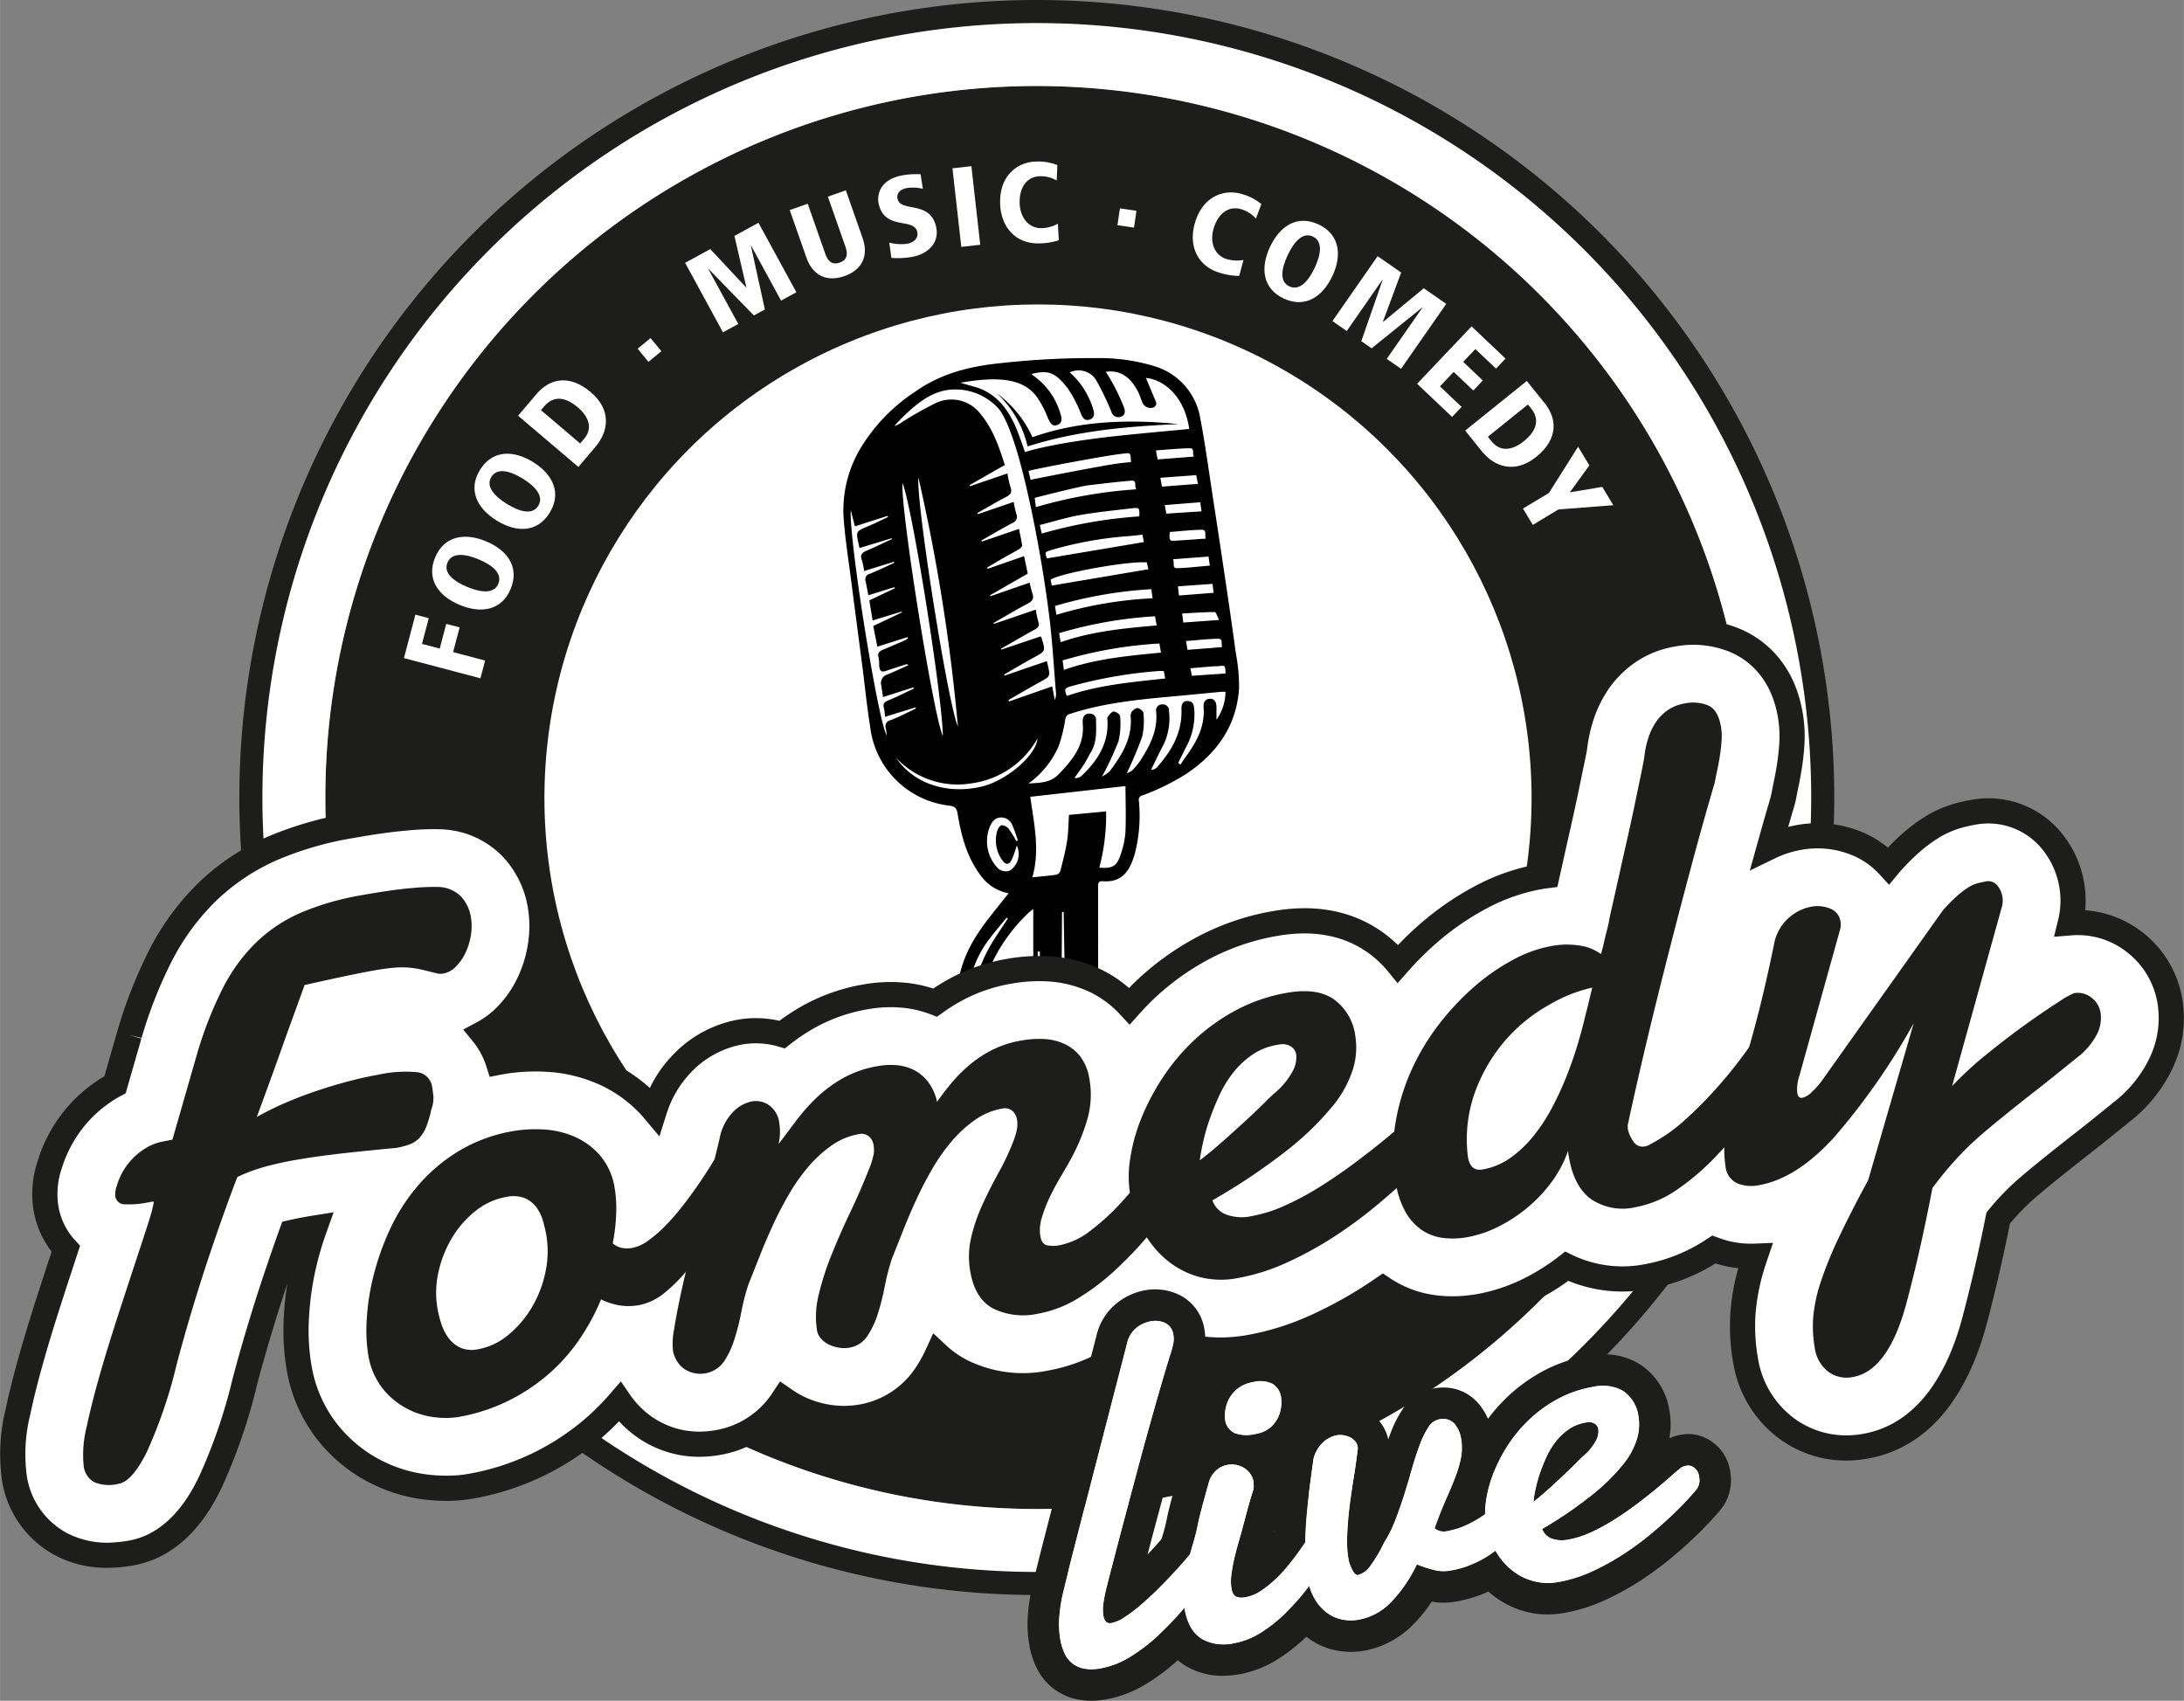
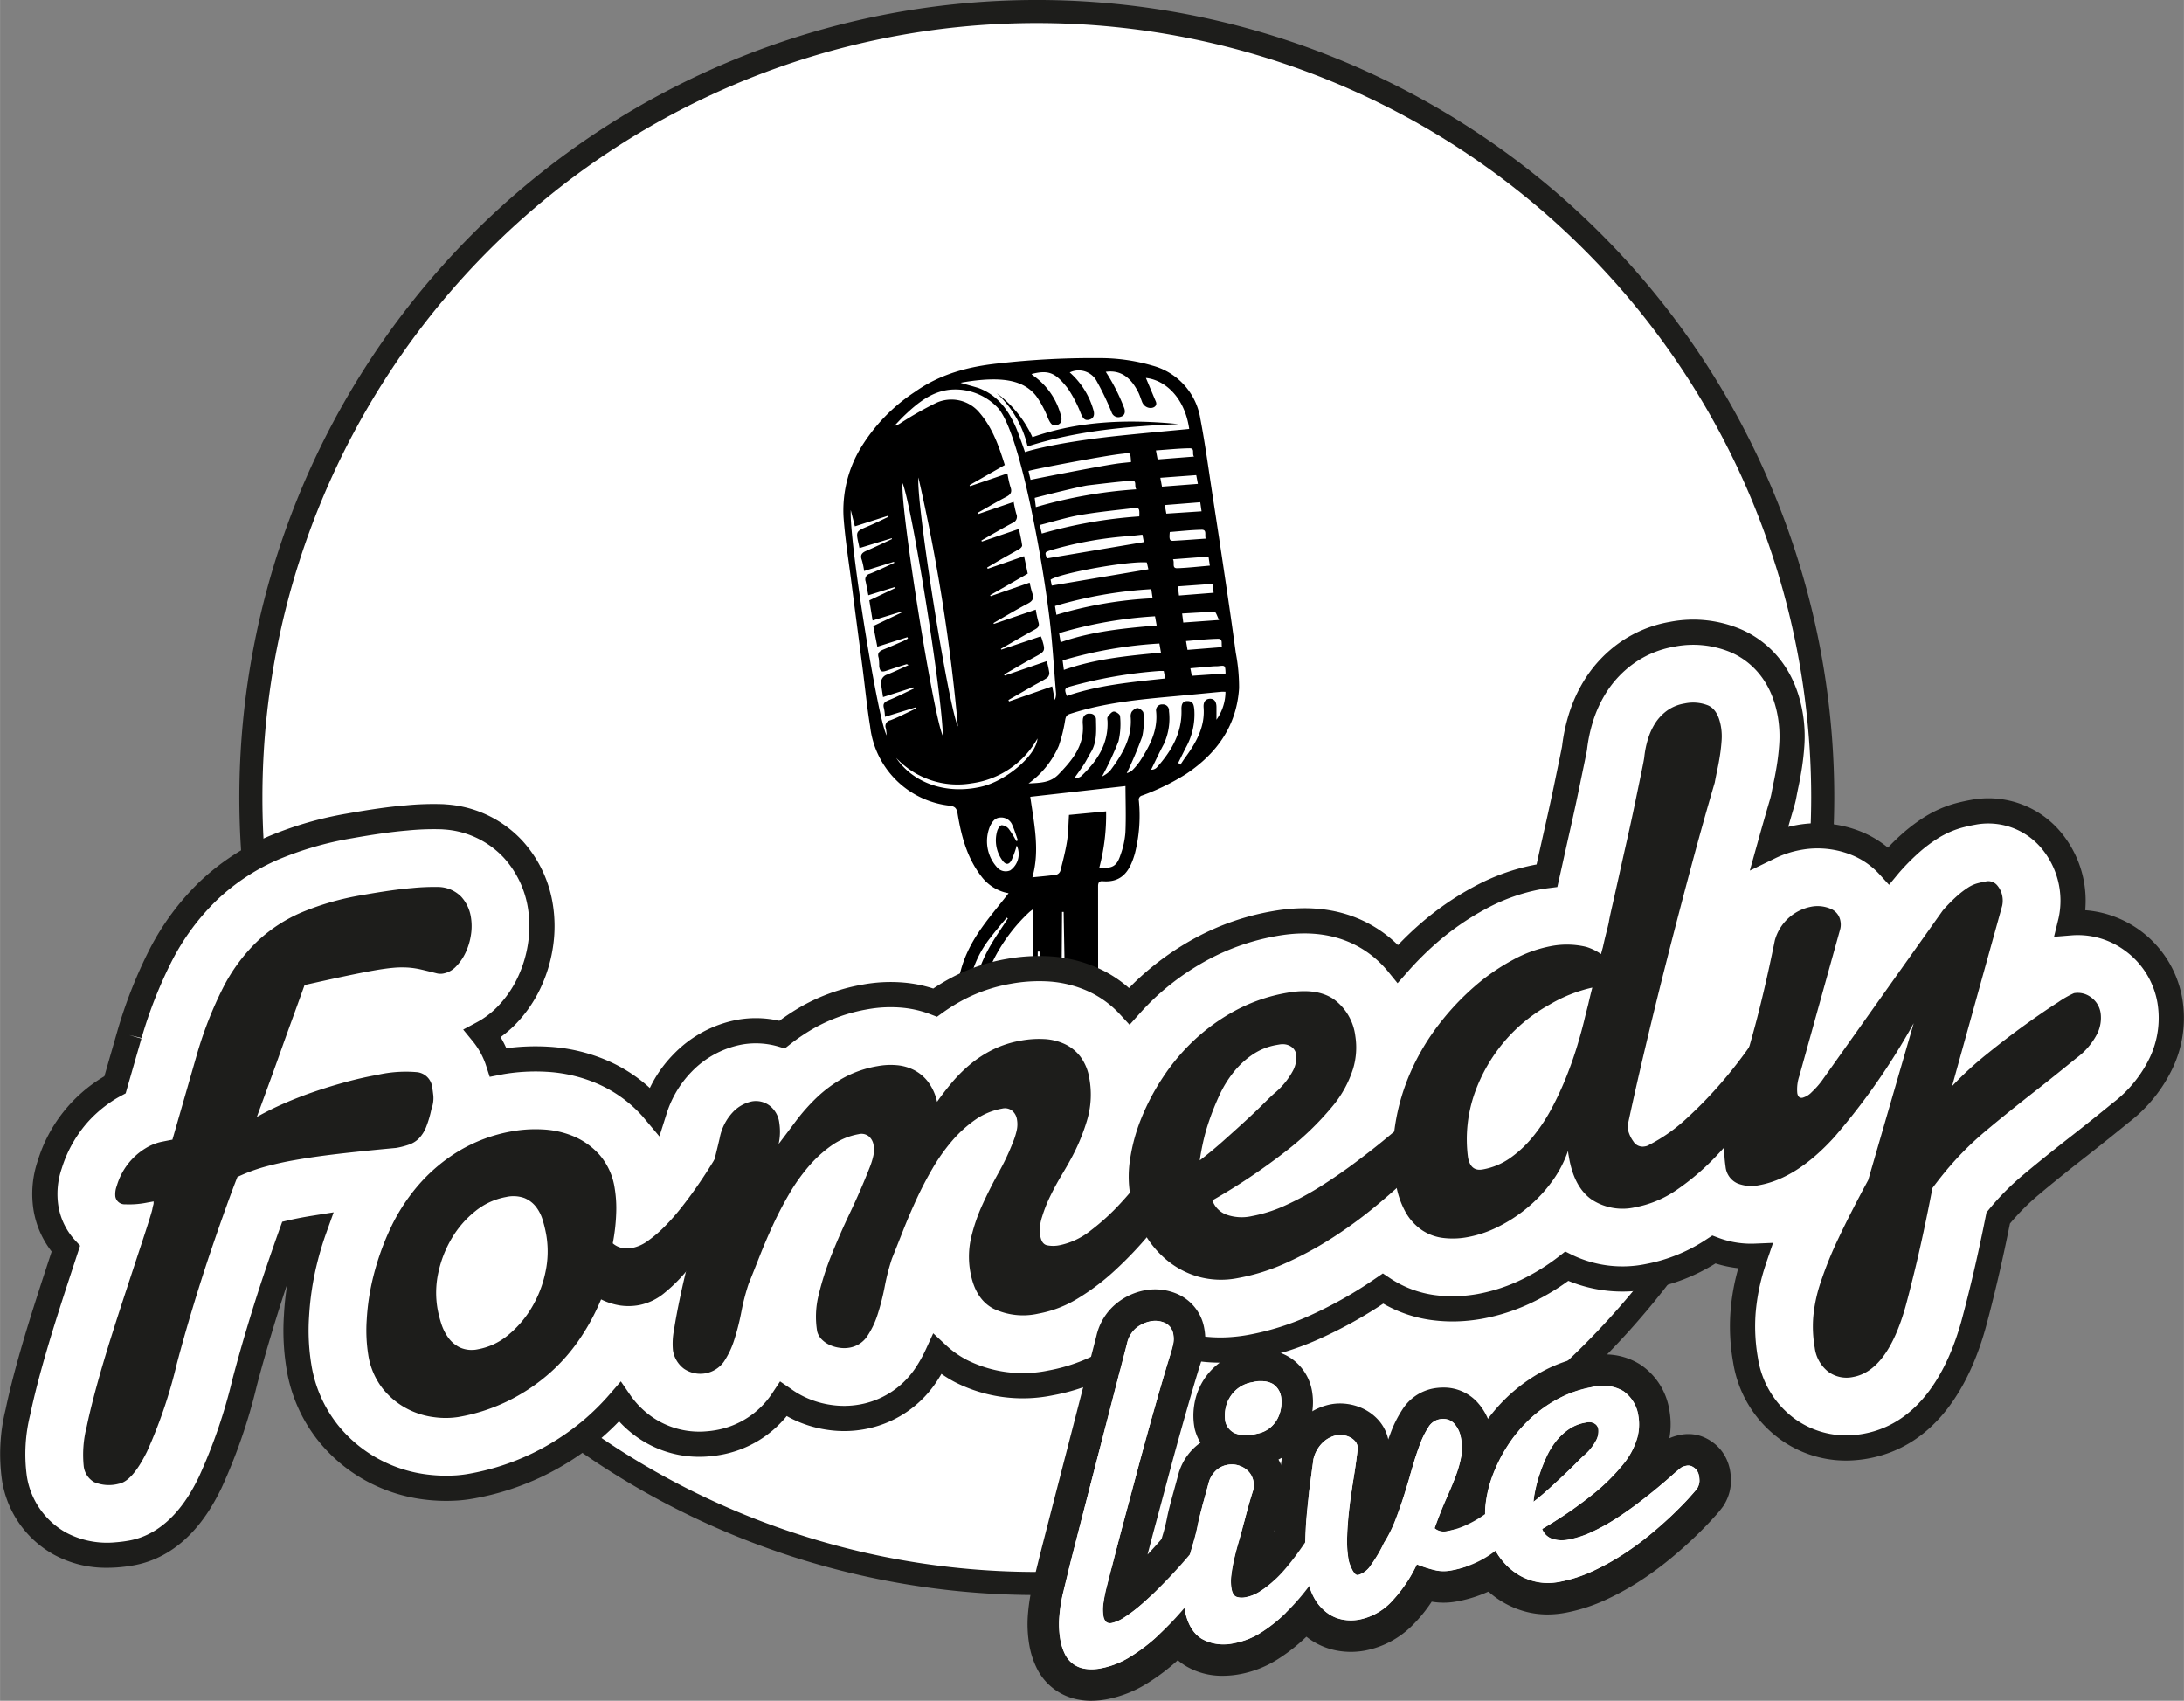
<svg xmlns="http://www.w3.org/2000/svg" width="122" height="95" viewBox="0 0 346.939 270.17">
  <rect x="0" y="0" width="346.939" height="270.17" fill="#808080" stroke="none" />
  <g>
    <title>190410-logo-fomedy-live_Zeichenfläche 1</title>
    <circle cx="164.7" cy="126.686" r="113.032" fill="#1d1d1b" />
    <circle cx="164.891" cy="126.769" r="78.41" fill="#fff" />
    <path d="M64.163 104.543l1.82-6.902 2.123.56-1.076 4.085 2.82.744 1.035-3.924 2.124.56-1.035 3.924 5.084 1.341-.742 2.819z" fill="#fff" />
    <path d="M69.119 88.552c1.425-3.423 4.699-3.977 8.106-2.557 3.406 1.42 5.317 4.135 3.89 7.558s-4.692 3.96-8.098 2.54c-3.407-1.42-5.325-4.119-3.898-7.541zm10.036 4.184c.674-1.618-.896-2.952-3.123-3.88-2.226-.929-4.279-1.105-4.953.513-.674 1.618.903 2.935 3.13 3.863s4.272 1.122 4.946-.496z" fill="#fff" />
    <path d="M76.242 74.648c1.945-3.16 5.266-3.197 8.41-1.264 3.143 1.933 4.607 4.913 2.662 8.073-1.944 3.158-5.255 3.18-8.399 1.247-3.144-1.933-4.617-4.897-2.673-8.056zm9.263 5.696c.919-1.493-.424-3.055-2.479-4.319-2.055-1.264-4.055-1.757-4.974-.264-.92 1.493.433 3.04 2.488 4.303 2.055 1.264 4.046 1.773 4.965.28z" fill="#fff" />
    <path d="M82.296 66.038l2.964-3.485c1.875-2.207 4.99-3.312 8.597-.246 3.306 2.81 2.83 6.205.726 8.678l-2.711 3.19zm9.861 4.41l.622-.73c1.422-1.673.765-3.514-.977-4.994-1.975-1.68-3.853-1.944-5.37-.16l-.502.591z" fill="#fff" />
    <path d="M101.288 55.398l2.047-1.692 1.722 2.08-2.048 1.693z" fill="#fff" />
    <path d="M119.316 39.024l-.032.018 2.217 10.113-1.749.954-7.203-7.391-.033.017 4.76 8.726-2.43 1.326-6.017-11.035 3.999-2.182 5.7 6.1.032-.018-1.895-8.175 3.82-2.085 6.018 11.033-2.428 1.325z" fill="#fff" />
    <path d="M125.45 33.365l2.856-1.003 2.81 7.999c.417 1.189 1.126 1.76 2.276 1.356 1.148-.404 1.345-1.293.927-2.482l-2.81-8 2.855-1.003 2.655 7.558c1.032 2.938-.143 5.106-2.876 6.067s-5.006.004-6.038-2.934z" fill="#fff" />
    <path d="M146.6 29.997a6.258 6.258 0 0 0-2.625-.108c-.957.202-1.59.778-1.396 1.693.473 2.236 5.217.148 6.14 4.515.492 2.325-1.106 4.134-3.615 4.664a12.67 12.67 0 0 1-3.501.207l-.344-2.43a7.42 7.42 0 0 0 2.922.174c.939-.198 1.744-.847 1.532-1.85-.503-2.378-5.22-.167-6.148-4.551-.078-.37-.596-3.535 3.627-4.427a12.912 12.912 0 0 1 3.05-.203z" fill="#fff" />
    <path d="M151.303 26.736l3.005-.338 1.406 12.483-3.006.338z" fill="#fff" />
    <path d="M167.86 28.676a4.887 4.887 0 0 0-2.632-.678c-2.028.031-3.294 1.654-3.253 4.193.04 2.449 1.523 4.082 3.442 4.052a5.525 5.525 0 0 0 2.627-.708l.153 2.627a10.56 10.56 0 0 1-3.221.501c-3.523.056-6.037-2.48-6.101-6.46-.074-4.609 3.07-6.495 5.689-6.536a8.204 8.204 0 0 1 3.404.558z" fill="#fff" />
    <path d="M177.904 33.1l2.628.387-.393 2.67-2.628-.386z" fill="#fff" />
    <path d="M199.505 34.719a4.885 4.885 0 0 0-2.286-1.468c-1.937-.604-3.646.54-4.402 2.963-.728 2.337.17 4.351 2.002 4.923a5.528 5.528 0 0 0 2.716.15l-.677 2.541a10.57 10.57 0 0 1-3.214-.532c-3.364-1.049-4.957-4.242-3.774-8.039 1.371-4.398 4.946-5.206 7.446-4.426a8.189 8.189 0 0 1 3.058 1.595z" fill="#fff" />
    <path d="M209.47 35.656c3.352 1.583 3.754 4.878 2.176 8.216-1.576 3.337-4.377 5.122-7.73 3.54-3.35-1.583-3.735-4.871-2.16-8.209 1.577-3.338 4.361-5.13 7.714-3.547zm-4.646 9.834c1.585.748 2.99-.759 4.02-2.94s1.302-4.225-.282-4.973c-1.585-.748-2.973.767-4.003 2.949s-1.319 4.216.265 4.964z" fill="#fff" />
    <path d="M225.972 48.853l-.03-.021-8.054 6.5-1.635-1.137 3.391-9.743-.03-.022-5.677 8.154-2.27-1.58 7.179-10.31 3.738 2.601-2.907 7.822.03.021 6.465-5.347 3.572 2.484-7.179 10.31-2.27-1.58z" fill="#fff" />
    <path d="M233.77 51.847l5.393 5.116-1.512 1.594-3.279-3.11-1.933 2.037 3.119 2.958-1.512 1.594-3.118-2.958-2.181 2.298 3.44 3.263-1.512 1.593-5.554-5.268z" fill="#fff" />
    <path d="M242.54 60.519l2.87 3.564c1.815 2.257 2.317 5.523-1.371 8.493-3.379 2.721-6.625 1.616-8.661-.913l-2.625-3.263zm-6.18 8.86l.602.748c1.376 1.71 3.307 1.411 5.088-.023 2.02-1.626 2.632-3.421 1.162-5.247l-.486-.604z" fill="#fff" />
    <path d="M246.059 78.308l4.633-7.35 1.787 2.972-3.1 4.276 5.153-.861 1.75 2.908-8.71.676-4.073 2.449-1.56-2.593z" fill="#fff" />
    <path d="M164.7 253.371a126.686 126.686 0 1 1 126.686-126.685A126.829 126.829 0 0 1 164.7 253.37zM164.7 5a121.686 121.686 0 1 0 121.686 121.686A121.823 121.823 0 0 0 164.7 5z" fill="#1d1d1b" />
-     <path d="M164.7 249.707a123.021 123.021 0 1 1 123.022-123.021A123.16 123.16 0 0 1 164.7 249.707zm0-236.043a113.021 113.021 0 1 0 113.022 113.022A113.15 113.15 0 0 0 164.7 13.664z" fill="#fff" />
+     <path d="M164.7 249.707a123.021 123.021 0 1 1 123.022-123.021A123.16 123.16 0 0 1 164.7 249.707zm0-236.043A113.15 113.15 0 0 0 164.7 13.664z" fill="#fff" />
    <path d="M186.405 85.903c1.664-.087 3.326-.22 5.13-.343-.202-.588.24-1.428-.655-1.41-1.69.035-3.377.23-5.05.358-.117 1.196-.033 1.427.575 1.395z" fill="none" />
    <path d="M187.043 90.259c1.69-.061 3.375-.26 5.148-.41l-.212-1.438-5.647.427c.322.587-.24 1.455.711 1.42z" fill="none" />
    <path d="M187.286 94.6l5.507-.433-.183-1.416-5.491.393.167 1.455z" fill="none" />
    <path d="M185.278 81.594l5.595-.367-.208-1.443-5.638.45z" fill="none" />
    <path d="M183.895 72.98l5.776-.451c-.365-.481.222-1.337-.718-1.321-1.75.029-3.498.214-5.328.34l.27 1.432z" fill="none" />
    <path d="M184.585 77.302l5.706-.437c-.1-.52-.173-.91-.264-1.39-1.932.144-3.787.28-5.704.422l.262 1.405z" fill="none" />
    <path d="M163.71 76.222c.431-.11.77-.206 1.113-.281.85-.187 1.7-.365 2.551-.546a2.835 2.835 0 0 1 .69-.313q4.604-.725 9.213-1.412c.798-.12 1.604-.186 2.393-.275-.106-1.671-.093-1.45-1.373-1.316q-4.246.445-8.473 1.058c-1.3.186-2.578.537-3.865.814l-2.576.86.328 1.41z" fill="none" />
-     <path d="M164.366 79.09l.186 1.466a74.494 74.494 0 0 1 15.961-2.827c-.387-.532.175-1.452-.787-1.374-2.287.186-4.566.47-6.846.737-1.126.131-2.247.313-3.37.472a4.998 4.998 0 0 1-.759.35c-1.45.402-2.907.782-4.385 1.176z" fill="none" />
    <path d="M187.97 98.892l5.689-.408c-.296-.564-.492-1.26-.686-1.258-1.71.006-3.422.136-5.187.232l.184 1.434z" fill="none" />
    <path d="M192.687 105.851c-1.165.095-2.329.198-3.59.306l.235 1.192 5.358-.362c-.054-1.302-.054-1.296-1.12-1.171-.291.034-.59.011-.883.035z" fill="none" />
    <path d="M183.096 95.037l-.205-1.444a67.529 67.529 0 0 0-15.302 2.671l.225 1.397a64.082 64.082 0 0 1 15.282-2.624z" fill="none" />
    <path d="M181.704 86.112l-.222-1.177c-.684.075-1.293.148-1.903.207a59.116 59.116 0 0 0-12.559 2.227c-1.063.342-1.072.317-.72 1.335l15.404-2.592z" fill="none" />
    <path d="M179.818 80.744c-2.765.327-5.542.598-8.281 1.08-2.126.373-4.201 1.03-6.356 1.575l.308 1.36a74.354 74.354 0 0 1 15.495-2.73c.045-1.358.014-1.424-1.166-1.285z" fill="none" />
    <path d="M168.8 104.908l.2 1.507c5.031-1.775 10.182-2.24 15.424-2.746l-.247-1.446a67.676 67.676 0 0 0-15.377 2.685z" fill="none" />
    <path d="M168.244 100.578l.236 1.44c4.974-1.737 10.066-2.213 15.264-2.666l-.265-1.455a67.235 67.235 0 0 0-15.235 2.68z" fill="none" />
    <path d="M164.007 69.447c7.55-2.642 15.337-2.863 23.21-2.08-8.083.363-16.118 1.037-23.98 3.549-.824-3.208-1.918-6.316-4.506-8.682 0 0 2.585 1.403 5.276 7.213z" fill="none" />
    <path d="M169.468 110.553c5.032-1.734 10.307-2.197 15.635-2.773l-.234-1.19c-.267 0-.526-.017-.781.004a72.301 72.301 0 0 0-14.043 2.45c-.927.264-1.002.42-.577 1.51z" fill="none" />
    <path d="M188.406 101.83l.236 1.403 5.488-.436c-.175-.529.209-1.347-.654-1.329-1.663.035-3.323.228-5.07.363z" fill="none" />
    <path d="M182.425 90.425l-.246-1.084c-2.837-.265-13.642 1.67-15.288 2.737l.184.94 15.35-2.593z" fill="none" />
    <path d="M193.97 109.897c-2.461.232-4.922.48-7.385.703-5.602.508-11.196 1.039-16.591 2.797-.566.185-.678.426-.78.943a23.984 23.984 0 0 1-1.032 4.164 14.348 14.348 0 0 1-4.792 5.949c1.883-.102 3.467-.106 4.76-1.441 2.177-2.246 4.118-4.557 3.86-7.964a3.84 3.84 0 0 1 .008-.795.97.97 0 0 1 1.118-.884.91.91 0 0 1 .969.938c.035 1.794.169 3.6-.838 5.232-.37.6-.665 1.247-1.047 1.838-.485.753-1.023 1.471-1.538 2.204a1.414 1.414 0 0 0 1.044-.26c2.531-2.368 4.352-5.091 4.209-8.752-.01-.235-.086-.543.03-.692.266-.343.616-.82.961-.846.33-.025.992.447.999.712a12.144 12.144 0 0 1-.245 4.005 50.362 50.362 0 0 1-2.618 5.605 5.152 5.152 0 0 0 1.241-.859c1.89-2.525 3.54-5.156 3.32-8.513a1.45 1.45 0 0 1 .164-.926c.23-.283.669-.623.957-.575.346.057.883.49.892.776a11.506 11.506 0 0 1-.19 3.751 61.71 61.71 0 0 1-2.456 5.813 2.653 2.653 0 0 0 .8-.38 10.021 10.021 0 0 0 1.307-1.547c1.552-2.4 2.872-4.879 2.558-7.896a.939.939 0 0 1 .991-1.1.957.957 0 0 1 1.054 1.047 9.78 9.78 0 0 1-.815 5.252c-.719 1.335-1.354 2.714-2.026 4.074a1.204 1.204 0 0 0 .889-.336c2.355-2.63 4.06-5.541 3.933-9.238-.032-.964.299-1.356 1.005-1.33.882.03.957.643 1.032 1.346a10.842 10.842 0 0 1-1.371 6.104c-.396.786-.787 1.575-1.18 2.363l.34.3c.265-.392.516-.793.794-1.174 1.727-2.367 3.137-4.842 2.897-7.934-.068-.88.32-1.349.998-1.372.675-.024 1.042.439 1.045 1.323.002.67 0 1.338 0 2.007a7.74 7.74 0 0 0 1.434-4.434c-.303 0-.505-.016-.704.002z" fill="none" />
    <path d="M168.967 144.86l-.257.001-.167 24.12c.074 0 .147-.005.22-.005.158 0 .312.01.468.012-.019-3.64-.03-7.28-.058-10.919-.035-4.403-.135-8.806-.206-13.208z" fill="none" />
    <path d="M161.516 134.308a16.138 16.138 0 0 1-.817 2.301c-.42.804-.949.805-1.48.048a5.392 5.392 0 0 1-.822-4.615c.098-.377.452-.935.727-.96a1.605 1.605 0 0 1 1.14.614 16.091 16.091 0 0 1 1.178 1.912l.259-.098c-.286-.8-.525-1.622-.872-2.395a1.887 1.887 0 0 0-1.942-1.249c-.867.055-1.264.688-1.6 1.34a6.164 6.164 0 0 0 1.042 6.506 1.811 1.811 0 0 0 2.156.546 3.173 3.173 0 0 0 1.03-3.95z" fill="none" />
    <path d="M159.433 166.106a6.595 6.595 0 0 0 4.708 2.87v-24.58c-.291.23-.508.374-.692.552a26.806 26.806 0 0 0-5.65 7.577c-2.368 4.903-1.743 9.413 1.634 13.581z" fill="none" />
    <path d="M163.663 126.574c.61 4.31 1.552 8.517.333 12.79 1.331-.136 2.587-.236 3.83-.419a.975.975 0 0 0 .621-.615c.397-1.565.811-3.133 1.061-4.725.212-1.354.211-2.742.307-4.155l5.895-.56a32.578 32.578 0 0 1-1.08 8.938c2.074.168 2.772-.209 3.37-2.035a13.566 13.566 0 0 0 .775-3.515c.113-2.418.022-4.847.014-7.409l-15.126 1.705z" fill="none" />
    <path d="M158.302 167.82c-4.935-5.956-4.236-11.846-1.074-17.43.874-1.543 1.912-2.992 2.875-4.485l-.184-.135c-.852 1.041-1.743 2.055-2.55 3.131a16.59 16.59 0 0 0-3.572 8.764 13.37 13.37 0 0 0 4.623 11.178 10.655 10.655 0 0 0 .92.756c.254-.033.507-.067.762-.097a11.668 11.668 0 0 1-1.8-1.681z" fill="none" />
    <path d="M165.187 151.166h-.338l-.165 17.928.54-.029-.035-7.654c-.013-3.415-.002-6.83-.002-10.245z" fill="none" />
    <path d="M164.808 117.308a14.129 14.129 0 0 1-10.475 7.124 13.344 13.344 0 0 1-11.979-4.048c2.69 4.014 7.976 5.885 13.57 4.57 4.006-.94 8.727-5.029 8.884-7.646z" fill="none" />
    <path d="M149.777 116.909c-.117-6.57-4.803-35.993-6.397-40.166-.441 3.541 4.896 37.05 6.397 40.166z" fill="none" />
    <path d="M145.888 75.846c-.342 4.284 4.721 36.095 6.281 39.568a295.874 295.874 0 0 0-6.281-39.568z" fill="none" />
    <path d="M148.683 64.013a5.798 5.798 0 0 1 6.976 1.62c2.028 2.395 3.031 5.274 3.958 8.236l-5.6 3.193.082.17 5.935-2.025a15.583 15.583 0 0 0 .482 2.167c.315.838-.014 1.21-.721 1.58-1.527.799-3.01 1.68-4.511 2.527l.08.19 5.662-1.938a19.04 19.04 0 0 0 .412 1.877 1.066 1.066 0 0 1-.628 1.48c-1.66.88-3.277 1.84-4.912 2.767l.075.173 5.894-2.01c.192.951.39 1.778.504 2.617.023.169-.234.446-.428.562-.833.5-1.696.95-2.54 1.433-.87.499-1.73 1.015-2.594 1.523l.095.199 5.775-2.008.582 2.777-5.972 3.427.081.152 6.198-2.15a16.631 16.631 0 0 0 .425 1.696c.297.814.034 1.235-.728 1.635-1.846.969-3.634 2.048-5.445 3.084l.063.142 6.654-2.268a16.817 16.817 0 0 0 .415 1.948c.222.658-.049.927-.589 1.223-1.804.987-3.578 2.029-5.363 3.05l.055.132 6.274-2.108a3.31 3.31 0 0 1 .155.332c.623 2.044.61 2.018-1.27 3.038-1.585.86-3.133 1.788-4.697 2.686l.08.177 6.694-2.297a15.778 15.778 0 0 1 .394 1.84 1.008 1.008 0 0 1-.334.805c-.735.485-1.53.878-2.298 1.315-1.29.736-2.576 1.479-3.863 2.219l.1.225 6.856-2.39.41 2.157a2.379 2.379 0 0 0 .186-1.223c-.338-4.018-.564-8.05-1.06-12.049-.683-5.488-1.575-10.95-2.367-16.424a3.692 3.692 0 0 1 .045-.757c-.212-.675-.475-1.34-.629-2.027a41.12 41.12 0 0 0-3.063-9.577 1.18 1.18 0 0 1-.02-.454l1.445 1.443-1.446-1.443c-.683-1.024-1.348-2.061-2.054-3.07a11.096 11.096 0 0 0-4.66-3.636 18.23 18.23 0 0 0-2.842-.09c-2.983.357-5.265 2.065-7.366 4.058-.58.55-1.114 1.147-1.669 1.723a3.34 3.34 0 0 0 1.124-.534 53.933 53.933 0 0 1 5.503-3.12z" fill="none" />
    <path d="M145.496 112.545l-.079-.168-4.838 1.49a7.54 7.54 0 0 0-.15-1.328c-.221-.718.031-1.022.712-1.297 1.368-.552 2.685-1.231 4.023-1.858l-.077-.192-4.816 1.54c-.105-.694-.19-1.265-.278-1.837a1.413 1.413 0 0 1 .95-1.743c1.14-.452 2.246-.989 3.367-1.49-.155-.134-.275-.162-.377-.13-1.03.329-2.06.656-3.084 1.005-.806.275-1.062.148-1.185-.71a8.019 8.019 0 0 0-.08-1.313c-.25-.76.097-1.074.725-1.327 1.054-.425 2.096-.882 3.138-1.337.271-.119.525-.28.787-.42l-.087-.216-4.78 1.514-.646-3.286 4.55-2.16-.043-.131-4.613 1.413-.519-3.194 4.064-1.928-.067-.176-4.155 1.293c-.159-.823-.286-1.516-.428-2.205a.91.91 0 0 1 .655-1.207c1.324-.521 2.603-1.157 3.9-1.745l-.065-.163-4.731 1.468a11.27 11.27 0 0 0-.365-1.755c-.313-.812.037-1.161.734-1.462 1.367-.588 2.707-1.238 4.057-1.862l-.045-.133-5.12 1.563c-.052-.251-.085-.421-.123-.59-.464-2.073-.456-2.055 1.489-2.873 1.073-.451 2.116-.976 3.173-1.468l-.076-.174-5.195 1.658-.653-2.584c-.286 4.888 4.378 33.756 5.716 35.791-.054-.437-.07-.79-.145-1.131a.939.939 0 0 1 .707-1.266 22.668 22.668 0 0 0 2.18-.963c.635-.295 1.262-.608 1.893-.913z" fill="none" />
    <path d="M196.317 103.736a821.025 821.025 0 0 0-1.625-11.362q-1.002-6.77-2.046-13.532c-.631-4.102-1.177-8.22-1.958-12.293a10.433 10.433 0 0 0-7.604-8.47 29.89 29.89 0 0 0-8.542-1.196 132.4 132.4 0 0 0-15.882.838c-4.807.5-9.32 1.684-13.336 4.536a28.116 28.116 0 0 0-8.63 8.953 19.212 19.212 0 0 0-2.69 10.995c.253 3.43.798 6.84 1.236 10.257.571 4.46 1.168 8.918 1.745 13.378.412 3.18.72 6.375 1.236 9.538a14.292 14.292 0 0 0 12.548 12.595c.745.1 1.18.25 1.337 1.208.582 3.558 1.485 7.028 3.743 9.977a7.027 7.027 0 0 0 3.613 2.558c.291.088.593.138.756.174-1.643 2.128-3.395 4.128-4.842 6.328-2.829 4.3-4.15 8.99-2.636 14.105a17.122 17.122 0 0 0 4.443 7.57c.714-.113 1.436-.202 2.157-.294a10.656 10.656 0 0 1-.92-.756 13.37 13.37 0 0 1-4.623-11.178 16.59 16.59 0 0 1 3.573-8.764c.806-1.076 1.697-2.09 2.55-3.131l.183.135c-.963 1.493-2.001 2.942-2.875 4.485-3.162 5.584-3.861 11.474 1.074 17.43a11.67 11.67 0 0 0 1.8 1.682 73.678 73.678 0 0 1 4.582-.408l.165-17.929.338.001c0 3.415-.011 6.83.002 10.245q.015 3.827.035 7.654 1.65-.078 3.32-.084l.166-24.12h.257c.071 4.402.171 8.805.206 13.208.029 3.64.04 7.28.058 10.919 1.756.01 3.493.096 5.217.228q-.004-14.217-.013-28.435c-.001-.562.165-.846.737-.8 3.176.257 4.35-1.78 5.104-4.376a24.311 24.311 0 0 0 .638-8.415.682.682 0 0 1 .532-.826 36.17 36.17 0 0 0 7.014-3.442c4.881-3.275 7.985-7.635 8.374-13.594a28.773 28.773 0 0 0-.517-5.592zm-2.187-.94l-5.488.437-.236-1.402c1.747-.135 3.407-.328 5.07-.363.863-.018.479.8.654 1.329zm-.472-4.312l-5.688.408-.184-1.434c1.766-.096 3.476-.226 5.187-.232.194-.001.39.694.685 1.258zm-.866-4.317l-5.506.432-.167-1.455c1.863-.133 3.639-.26 5.491-.394l.183 1.417zm-.601-4.317c-1.773.148-3.458.348-5.148.409-.951.034-.39-.834-.711-1.42l5.647-.428.212 1.439zm-.655-4.29c-1.805.124-3.467.256-5.131.343-.608.032-.692-.2-.575-1.395 1.673-.128 3.36-.323 5.05-.358.894-.018.453.822.656 1.41zm-.663-4.333l-5.595.367-.25-1.36 5.637-.45.208 1.443zm-17.993-4.135c2.28-.267 4.56-.551 6.846-.737.962-.078.4.841.787 1.374a74.488 74.488 0 0 0-15.961 2.827l-.186-1.466c1.478-.394 7.388-1.867 8.514-1.998zm-9.17-.87l-.327-1.41c.89-.297 12.084-2.437 14.914-2.733 1.28-.135 1.267-.355 1.373 1.316-.789.089-1.595.155-2.393.275-3.073.458-13.136 2.442-13.567 2.552zm7.827 5.601c2.739-.48 5.516-.752 8.28-1.079 1.181-.139 1.212-.073 1.167 1.286a74.358 74.358 0 0 0-15.495 2.728l-.308-1.36c2.155-.545 4.23-1.201 6.356-1.575zm-4.517 5.546a59.114 59.114 0 0 1 12.559-2.227c.61-.059 1.22-.132 1.903-.207l.222 1.177-15.403 2.592c-.353-1.018-.344-.993.72-1.335zm15.159 1.972l.246 1.084-15.35 2.594a1605.5 1605.5 0 0 0-.184-.94c1.646-1.069 12.451-3.003 15.288-2.738zm.711 4.252l.206 1.443a64.081 64.081 0 0 0-15.282 2.625l-.225-1.397a67.53 67.53 0 0 1 15.302-2.67zm.59 4.304l.264 1.455c-5.198.453-10.29.93-15.264 2.667l-.236-1.441a67.239 67.239 0 0 1 15.235-2.68zm.697 4.326l.247 1.446c-5.242.506-10.393.97-15.425 2.746l-.199-1.507a67.679 67.679 0 0 1 15.377-2.685zm-14.132 6.82a72.297 72.297 0 0 1 14.043-2.45c.255-.02.514-.002.781-.002l.234 1.189c-5.328.576-10.603 1.04-15.635 2.773-.425-1.09-.35-1.245.577-1.51zm20.246-32.178l-5.706.437-.262-1.405 5.704-.421.264 1.39zm-.62-4.336l-5.776.451-.27-1.432c1.83-.126 3.578-.311 5.328-.34.94-.016.353.84.718 1.32zm-25.094-9.66a15.816 15.816 0 0 1 1.899 3.553c.436.981.77 1.325 1.48 1.085.677-.23.836-.78.496-1.782a11.15 11.15 0 0 0-4.322-6.067 2.403 2.403 0 0 1-.268-.248c2.788-.71 3.814-.18 5.763 2.286a19.902 19.902 0 0 1 2.097 4.052c.287.62.554 1.14 1.342.909.675-.2.883-.76.607-1.595a12.51 12.51 0 0 0-3.74-5.904 3.267 3.267 0 0 1 4.205 1.236 45.247 45.247 0 0 1 2.46 5.128 1.117 1.117 0 0 0 1.444.68c.618-.172.736-.704.581-1.285a30.882 30.882 0 0 0-2.963-5.856c2.512-.366 4.082 1.106 5.15 3.22.236.463.387.97.577 1.456.537 1.605 2.671 1.213 2.24.077-.312-.718-1.295-3.096-1.592-3.78 3.027.312 6.165 3.084 6.88 8.101-.15.046-8.977.808-13.213 1.313-9.24 1.1-12.881 2.369-12.881 2.369-.226-.728-1.113-3.176-1.414-3.871-1.203-2.782-2.906-5.14-5.857-6.273-.467-.18-2.936-.818-2.94-.88 6.896-1.219 10.086-.258 11.968 2.076zm-1.758 8.948zm-19.094-5.873c2.101-1.993 4.37-3.823 7.366-4.057a9.289 9.289 0 0 1 7.47 2.952c1.493 1.694 3.326 6.817 5.321 16.378 1.13 5.415 2.117 11.216 2.8 16.704.496 3.999.722 8.031 1.06 12.05a2.378 2.378 0 0 1-.186 1.222l-.41-2.158-6.856 2.391-.1-.225c1.287-.74 2.573-1.483 3.863-2.218.767-.438 1.563-.83 2.298-1.316a1.009 1.009 0 0 0 .334-.804 15.792 15.792 0 0 0-.394-1.841l-6.694 2.297-.08-.177c1.564-.898 3.112-1.826 4.696-2.686 1.88-1.02 1.894-.994 1.271-3.038a3.297 3.297 0 0 0-.155-.332l-6.274 2.108-.055-.132c1.785-1.021 3.56-2.063 5.363-3.05.54-.295.81-.565.589-1.223a16.832 16.832 0 0 1-.415-1.948l-6.654 2.268-.063-.142c1.811-1.035 3.599-2.115 5.445-3.084.762-.4 1.025-.82.728-1.635a16.617 16.617 0 0 1-.425-1.695c-2.112.732-4.155 1.44-6.197 2.15l-.082-.153 5.972-3.427-.582-2.777-5.775 2.008-.095-.199c.864-.508 1.724-1.024 2.594-1.523.844-.483 1.707-.933 2.54-1.433.194-.116.45-.393.428-.562-.114-.839-.312-1.666-.504-2.617l-5.895 2.01-.074-.173c1.634-.928 3.252-1.887 4.911-2.767a1.066 1.066 0 0 0 .629-1.48 19.012 19.012 0 0 1-.412-1.877l-5.662 1.938-.08-.19c1.5-.847 2.984-1.728 4.51-2.527.708-.37 1.037-.742.722-1.58a15.569 15.569 0 0 1-.482-2.167l-5.935 2.026-.082-.17 5.6-3.194c-.927-2.961-1.93-5.84-3.958-8.236a5.798 5.798 0 0 0-6.976-1.62 53.951 53.951 0 0 0-5.504 3.12 3.34 3.34 0 0 1-1.123.534c.555-.576 1.09-1.173 1.67-1.723zm2.163 9.902a295.912 295.912 0 0 1 6.281 39.568c-1.56-3.473-6.623-35.284-6.281-39.568zm3.889 41.063c-1.501-3.115-6.838-36.625-6.397-40.166 1.594 4.173 6.28 33.596 6.397 40.166zm-9.061-1.222c.074.34.09.694.145 1.131-1.339-2.035-6.002-30.903-5.716-35.791l.653 2.584 5.195-1.658.076.174c-1.057.492-2.1 1.017-3.173 1.468-1.946.818-1.953.8-1.489 2.873.038.169.07.339.123.59l5.12-1.563.045.133c-1.35.624-2.69 1.274-4.057 1.862-.698.3-1.047.65-.734 1.462a11.273 11.273 0 0 1 .365 1.755l4.73-1.468.066.163c-1.297.588-2.576 1.224-3.9 1.744a.91.91 0 0 0-.655 1.207c.142.69.27 1.383.428 2.206l4.155-1.293.067.176-4.064 1.928.519 3.194 4.613-1.413.042.132-4.549 2.159.646 3.286 4.78-1.514.087.216c-.262.14-.516.3-.787.42-1.042.454-2.084.912-3.138 1.337-.628.253-.975.566-.724 1.327a8.018 8.018 0 0 1 .079 1.313c.123.857.379.984 1.185.71 1.023-.349 2.054-.677 3.084-1.004.102-.033.222-.005.377.13-1.12.5-2.227 1.037-3.367 1.489a1.413 1.413 0 0 0-.95 1.743l.278 1.836 4.816-1.54.077.193c-1.338.627-2.655 1.306-4.023 1.858-.68.275-.933.579-.713 1.297a7.534 7.534 0 0 1 .151 1.327c1.661-.51 3.25-1 4.838-1.489l.079.168c-.631.305-1.258.618-1.894.913a22.644 22.644 0 0 1-2.18.962.939.939 0 0 0-.706 1.267zm15.208 9.268c-5.594 1.314-10.88-.557-13.57-4.57a13.344 13.344 0 0 0 11.979 4.047 14.129 14.129 0 0 0 10.475-7.124c-.157 2.617-4.878 6.705-8.884 7.647zm2.405 12.757a6.163 6.163 0 0 1-1.043-6.505c.337-.653.734-1.286 1.601-1.34a1.887 1.887 0 0 1 1.942 1.248c.347.773.586 1.595.872 2.395l-.259.098a16.067 16.067 0 0 0-1.178-1.912 1.605 1.605 0 0 0-1.14-.613c-.275.024-.629.582-.727.96a5.392 5.392 0 0 0 .822 4.614c.531.757 1.06.756 1.48-.048a16.152 16.152 0 0 0 .817-2.301 3.173 3.173 0 0 1-1.03 3.95 1.811 1.811 0 0 1-2.157-.546zm5.812 31.264a6.595 6.595 0 0 1-4.708-2.87c-3.377-4.168-4.002-8.678-1.634-13.58a26.806 26.806 0 0 1 5.65-7.578c.184-.178.4-.321.692-.552zm14.634-36.698a13.558 13.558 0 0 1-.774 3.515c-.599 1.826-1.297 2.203-3.372 2.035a32.574 32.574 0 0 0 1.081-8.939l-5.895.561c-.096 1.413-.095 2.8-.307 4.155-.25 1.592-.664 3.16-1.06 4.725a.975.975 0 0 1-.622.615c-1.243.183-2.499.283-3.83.42 1.22-4.274.277-8.48-.333-12.791l15.126-1.705c.008 2.562.1 4.99-.014 7.41zm14.466-17.949c0-.669.002-1.338 0-2.007-.003-.884-.37-1.347-1.045-1.323-.678.023-1.066.492-.997 1.372.24 3.092-1.171 5.567-2.898 7.934-.278.381-.53.782-.793 1.173q-.17-.15-.342-.299c.394-.788.785-1.577 1.18-2.363a10.843 10.843 0 0 0 1.372-6.104c-.074-.703-.15-1.316-1.032-1.347-.706-.025-1.037.367-1.004 1.33.126 3.698-1.579 6.608-3.934 9.239a1.203 1.203 0 0 1-.889.336c.672-1.36 1.308-2.739 2.026-4.073a9.781 9.781 0 0 0 .815-5.253.957.957 0 0 0-1.054-1.047.939.939 0 0 0-.99 1.1c.314 3.017-1.008 5.497-2.559 7.896a10.029 10.029 0 0 1-1.307 1.546 2.654 2.654 0 0 1-.8.38 61.736 61.736 0 0 0 2.456-5.811 11.503 11.503 0 0 0 .19-3.752c-.01-.286-.546-.718-.892-.776-.288-.048-.727.292-.957.575a1.451 1.451 0 0 0-.164.926c.22 3.357-1.43 5.988-3.32 8.513a5.158 5.158 0 0 1-1.24.859 50.39 50.39 0 0 0 2.617-5.604 12.146 12.146 0 0 0 .245-4.005c-.007-.266-.669-.738-.999-.713-.345.025-.695.503-.961.846-.116.15-.04.457-.03.692.143 3.66-1.678 6.384-4.209 8.753a1.414 1.414 0 0 1-1.044.26c.515-.734 1.053-1.452 1.539-2.205.38-.591.676-1.238 1.046-1.838 1.007-1.632.873-3.438.838-5.232a.91.91 0 0 0-.969-.938.971.971 0 0 0-1.118.885 3.844 3.844 0 0 0-.008.795c.258 3.406-1.683 5.717-3.86 7.963-1.293 1.335-2.877 1.34-4.76 1.441a14.348 14.348 0 0 0 4.792-5.949 23.985 23.985 0 0 0 1.031-4.164c.103-.517.215-.758.78-.942 5.396-1.759 10.99-2.29 16.592-2.798 2.463-.223 4.924-.47 7.386-.702.199-.02.4-.003.704-.003a7.74 7.74 0 0 1-1.434 4.434zm-3.91-6.98l-.235-1.192c1.262-.108 2.426-.21 3.591-.306.294-.024.592-.001.883-.035 1.066-.125 1.066-.13 1.12 1.17l-5.358.363z" />
    <path d="M187.216 67.366c-7.872-.782-15.658-.561-23.209 2.08a17.971 17.971 0 0 0-5.667-6.99 16.706 16.706 0 0 1 4.897 8.46c7.862-2.512 15.897-3.186 23.98-3.55z" />
    <path d="M344.698 158.964a14.956 14.956 0 0 0-6.17-9.728 14.715 14.715 0 0 0-9.519-2.654l-.108.01c.027-.108.052-.215.076-.323a14.969 14.969 0 0 0-3.212-12.888 13.009 13.009 0 0 0-12.32-4.344 27.04 27.04 0 0 0-2.28.508 16.561 16.561 0 0 0-4.324 1.898 25.083 25.083 0 0 0-3.145 2.337 36.719 36.719 0 0 0-3.405 3.41q-.14.157-.274.32a14.178 14.178 0 0 0-4.74-3.387 16.492 16.492 0 0 0-9.591-1.072 17.543 17.543 0 0 0-4.597 1.507 480.367 480.367 0 0 1 2.029-7.083 11.158 11.158 0 0 0 .272-1.14c.102-.552.222-1.15.357-1.79q.291-1.373.529-2.886c.161-1.056.282-2.146.36-3.252a20.376 20.376 0 0 0-.258-4.977c-1.328-7.466-5.977-10.498-8.631-11.642a17.423 17.423 0 0 0-10.108-1.037 17.685 17.685 0 0 0-7.264 3.01 18.56 18.56 0 0 0-4.749 4.95 21.38 21.38 0 0 0-2.53 5.46 26.407 26.407 0 0 0-.972 4.67 89.11 89.11 0 0 1-.35 1.75l-.973 4.698q-.546 2.637-1.222 5.625-.71 3.134-1.313 5.858-.273 1.238-.517 2.325-.73.094-1.47.225a31.62 31.62 0 0 0-9.194 3.294 44.483 44.483 0 0 0-8.23 5.702 51.01 51.01 0 0 0-4.78 4.776 18.574 18.574 0 0 0-3.935-3.615c-4.302-2.92-9.558-3.849-15.649-2.769a38.233 38.233 0 0 0-11.522 3.972 42.48 42.48 0 0 0-8.942 6.431 44.716 44.716 0 0 0-2.608 2.702 17.724 17.724 0 0 0-5.58-4.1 19.95 19.95 0 0 0-7.393-1.819 27.117 27.117 0 0 0-6.177.398 27.702 27.702 0 0 0-7.58 2.464 30.356 30.356 0 0 0-4.136 2.503 18.843 18.843 0 0 0-4.962-1.166 22.463 22.463 0 0 0-6.104.259 28.445 28.445 0 0 0-9.12 3.214 33.35 33.35 0 0 0-4.122 2.77 14.67 14.67 0 0 0-6.755-.379 16.957 16.957 0 0 0-9.112 4.951 18.702 18.702 0 0 0-4.441 7.545c-.12-.142-.23-.292-.355-.43a22.68 22.68 0 0 0-8.086-5.796 25.581 25.581 0 0 0-8.68-1.974 32.23 32.23 0 0 0-7.218.416c-.152.027-.3.062-.451.09a14.04 14.04 0 0 0-2.482-4.595 15.444 15.444 0 0 0 3.7-2.764 19.075 19.075 0 0 0 3.712-5.348 21.351 21.351 0 0 0 1.772-5.863 20.026 20.026 0 0 0-.067-6.562 17.52 17.52 0 0 0-4.222-8.66 16.193 16.193 0 0 0-10.84-5.197 12.968 12.968 0 0 0-.393-.03 43.407 43.407 0 0 0-5.81.195c-2.395.196-5.35.61-9.04 1.268a54.887 54.887 0 0 0-11.94 3.446 35.312 35.312 0 0 0-10.447 6.86 38.92 38.92 0 0 0-7.577 10.239 72.1 72.1 0 0 0-4.945 12.559l-.036.12-2.268 7.887q-.37.198-.738.413A21.558 21.558 0 0 0 7.9 184.987a14.386 14.386 0 0 0-.584 7.043 12.548 12.548 0 0 0 3.13 6.345q-.761 2.316-1.555 4.743-.847 2.592-1.666 5.178-.838 2.642-1.52 4.956c-1.288 4.357-2.228 7.979-2.871 11.072a27.72 27.72 0 0 0-.542 10.544 14.41 14.41 0 0 0 7.273 10.364 15.824 15.824 0 0 0 8.933 1.76 22.822 22.822 0 0 0 2.33-.295c7.702-1.376 11.342-8.745 12.538-11.169a86.28 86.28 0 0 0 5.51-16.004 253.541 253.541 0 0 1 2.4-8.473 267.622 267.622 0 0 1 2.675-8.4c.854-2.53 1.657-4.84 2.388-6.87.743-.173 1.572-.34 2.478-.502a75.1 75.1 0 0 1 1.154-.194 50.567 50.567 0 0 0-1.494 4.906 48.037 48.037 0 0 0-1.382 9.03 35.456 35.456 0 0 0 .39 8.101 22.605 22.605 0 0 0 4.669 10.55 23.354 23.354 0 0 0 7.397 6.042 23.769 23.769 0 0 0 8.206 2.517 26.252 26.252 0 0 0 4.884.127 20.84 20.84 0 0 0 2.115-.263 40.7 40.7 0 0 0 10.613-3.397 41.26 41.26 0 0 0 8.745-5.685 40.227 40.227 0 0 0 4.325-4.313 15.732 15.732 0 0 0 3.4 3.586 15.219 15.219 0 0 0 10.49 3.08 17.002 17.002 0 0 0 1.734-.218 15.458 15.458 0 0 0 10.153-6.54c.084-.122.166-.246.248-.37a15.582 15.582 0 0 0 2.663 1.56 16.671 16.671 0 0 0 4.736 1.37 15.98 15.98 0 0 0 4.974-.08 15.454 15.454 0 0 0 10.16-6.536 23.347 23.347 0 0 0 1.911-3.403 17.06 17.06 0 0 0 3.777 2.663 21.848 21.848 0 0 0 14.224 1.86 29.517 29.517 0 0 0 10.046-3.823 46.88 46.88 0 0 0 5.766-4.115 25.264 25.264 0 0 0 4.511 1.798 24.008 24.008 0 0 0 8.5.856 27.761 27.761 0 0 0 2.835-.358 44.115 44.115 0 0 0 10.514-3.31 68.569 68.569 0 0 0 8.803-4.815q.915-.592 1.806-1.206a18.852 18.852 0 0 0 7.984 3.014 23.063 23.063 0 0 0 4.796.137 25.887 25.887 0 0 0 2.618-.329 29.35 29.35 0 0 0 7.91-2.657 35.035 35.035 0 0 0 5.89-3.713 20.381 20.381 0 0 0 12.88 1.615 28.137 28.137 0 0 0 10.495-4.273 16.613 16.613 0 0 0 6.563 1.059c-.087.255-.17.509-.25.76a34.642 34.642 0 0 0-1.679 8.17 30.688 30.688 0 0 0 .393 7.58 16.715 16.715 0 0 0 6.475 10.807 15.985 15.985 0 0 0 10.78 3.094 17.574 17.574 0 0 0 1.778-.224c10.243-1.825 14.99-11.492 17.17-19.28q.116-.429.504-1.897.434-1.663 1.087-4.344c.445-1.836.918-3.916 1.407-6.185.317-1.475.632-2.998.943-4.552q.383-.47.742-.883a38.578 38.578 0 0 1 4.344-4.293q1.484-1.256 3.413-2.812 1.974-1.596 4.556-3.61a374.014 374.014 0 0 0 6.376-5.108 21.654 21.654 0 0 0 6.507-8.034 16.658 16.658 0 0 0 1.326-9.777z" fill="#fff" />
    <path d="M17.038 249.047a17.305 17.305 0 0 1-8.435-2.062 16.365 16.365 0 0 1-8.28-11.764 29.608 29.608 0 0 1 .552-11.304c.653-3.138 1.605-6.812 2.911-11.231q.691-2.334 1.532-4.995.822-2.594 1.672-5.194l1.208-3.684a14.62 14.62 0 0 1-2.851-6.432 16.343 16.343 0 0 1 .648-8.004 23.559 23.559 0 0 1 10.522-13.376l.053-.03 2.072-7.203a74.167 74.167 0 0 1 5.098-12.944 40.931 40.931 0 0 1 7.97-10.761 37.326 37.326 0 0 1 11.037-7.25 56.923 56.923 0 0 1 12.378-3.577c3.752-.668 6.77-1.09 9.23-1.292a45.314 45.314 0 0 1 6.085-.199c.165.01.316.022.466.036a18.161 18.161 0 0 1 12.14 5.848 19.518 19.518 0 0 1 4.705 9.648 22.021 22.021 0 0 1 .076 7.216 23.361 23.361 0 0 1-1.94 6.411 21.083 21.083 0 0 1-4.103 5.908 17.726 17.726 0 0 1-2.271 1.935 16.096 16.096 0 0 1 .916 1.769 35.2 35.2 0 0 1 6.486-.258 27.578 27.578 0 0 1 9.357 2.129 24.442 24.442 0 0 1 6.954 4.446 19.967 19.967 0 0 1 3.724-5.323 18.94 18.94 0 0 1 10.19-5.52 16.762 16.762 0 0 1 6.667.166 35.879 35.879 0 0 1 3.569-2.325 30.437 30.437 0 0 1 9.76-3.446 24.42 24.42 0 0 1 6.648-.28 21.098 21.098 0 0 1 4.47.928 32.89 32.89 0 0 1 3.537-2.062 29.71 29.71 0 0 1 8.127-2.646 29.14 29.14 0 0 1 6.633-.426 21.991 21.991 0 0 1 8.133 2.002 19.567 19.567 0 0 1 4.664 3.051c.448-.463.881-.892 1.307-1.294a44.514 44.514 0 0 1 9.362-6.735 40.21 40.21 0 0 1 12.124-4.18c6.622-1.177 12.38-.138 17.122 3.08a20.37 20.37 0 0 1 2.814 2.309 50.384 50.384 0 0 1 3.467-3.324 46.53 46.53 0 0 1 8.602-5.958 33.668 33.668 0 0 1 9.78-3.497l.169-.03.218-.983q.603-2.725 1.316-5.868.666-2.962 1.214-5.588l.973-4.7c.15-.73.263-1.28.329-1.637a28.592 28.592 0 0 1 1.036-4.956 23.398 23.398 0 0 1 2.77-5.973 20.58 20.58 0 0 1 5.26-5.483 19.656 19.656 0 0 1 8.077-3.353 19.39 19.39 0 0 1 11.25 1.169c3.024 1.303 8.317 4.742 9.809 13.129a22.325 22.325 0 0 1 .284 5.463c-.082 1.17-.21 2.32-.38 3.42a55.63 55.63 0 0 1-.548 2.997 70.233 70.233 0 0 0-.347 1.74 13.342 13.342 0 0 1-.319 1.339q-.476 1.611-.964 3.313.629-.157 1.261-.27a18.488 18.488 0 0 1 10.752 1.211 16.449 16.449 0 0 1 3.823 2.358 34.12 34.12 0 0 1 2.482-2.387 27.15 27.15 0 0 1 3.4-2.524 18.634 18.634 0 0 1 4.852-2.126 28.97 28.97 0 0 1 2.455-.546 14.971 14.971 0 0 1 14.191 5.018 16.971 16.971 0 0 1 3.76 7.952 17.247 17.247 0 0 1 .205 4.552 16.947 16.947 0 0 1 15.413 14.022v.001a18.63 18.63 0 0 1-1.464 10.935 23.607 23.607 0 0 1-7.08 8.783 379.14 379.14 0 0 1-6.403 5.129q-2.567 2.002-4.53 3.588-1.91 1.542-3.377 2.783a36.248 36.248 0 0 0-4.517 4.537c-.28 1.39-.565 2.757-.849 4.084-.499 2.312-.976 4.41-1.42 6.237q-.657 2.706-1.094 4.377c-.262.995-.433 1.631-.511 1.92-2.336 8.352-7.48 18.714-18.748 20.721a19.42 19.42 0 0 1-1.98.25 17.843 17.843 0 0 1-12.12-3.481 18.67 18.67 0 0 1-7.253-12.063 32.647 32.647 0 0 1-.419-8.074 34.733 34.733 0 0 1 1.24-6.88 18.67 18.67 0 0 1-3.62-.762 29.824 29.824 0 0 1-10.403 4.038 22.548 22.548 0 0 1-12.98-1.27 36.94 36.94 0 0 1-5.25 3.19 31.358 31.358 0 0 1-8.45 2.835 28.284 28.284 0 0 1-2.822.356 25.272 25.272 0 0 1-5.213-.152 20.898 20.898 0 0 1-7.669-2.612q-.379.252-.763.502a70.528 70.528 0 0 1-9.06 4.955 46.072 46.072 0 0 1-10.994 3.46 29.59 29.59 0 0 1-3.04.384 26.1 26.1 0 0 1-9.203-.93 27.4 27.4 0 0 1-3.682-1.366 48.074 48.074 0 0 1-5.007 3.477 31.51 31.51 0 0 1-10.725 4.077 23.799 23.799 0 0 1-15.498-2.054 18.94 18.94 0 0 1-2.21-1.344q-.431.741-.904 1.435a17.437 17.437 0 0 1-11.461 7.38 17.879 17.879 0 0 1-5.594.093 18.693 18.693 0 0 1-5.302-1.536q-.676-.312-1.32-.675a17.46 17.46 0 0 1-10.556 6.177c-.656.116-1.307.198-1.94.244a17.151 17.151 0 0 1-11.855-3.49 17.568 17.568 0 0 1-2.285-2.095 40.558 40.558 0 0 1-2.926 2.76 43.254 43.254 0 0 1-9.169 5.961 42.641 42.641 0 0 1-11.134 3.568 23.017 23.017 0 0 1-2.318.288 27.847 27.847 0 0 1-5.256-.135 25.765 25.765 0 0 1-8.895-2.725 25.346 25.346 0 0 1-8.03-6.553 24.571 24.571 0 0 1-5.092-11.467 37.355 37.355 0 0 1-.418-8.556 46.631 46.631 0 0 1 .534-4.99 268.613 268.613 0 0 0-2.44 7.702 250.343 250.343 0 0 0-2.382 8.405 88.022 88.022 0 0 1-5.65 16.38c-1.308 2.646-5.284 10.698-13.98 12.252a24.903 24.903 0 0 1-2.535.321q-.815.06-1.607.06zm3.494-84.618l1.922.552-2.501 8.7-.746.4q-.338.18-.676.376a19.88 19.88 0 0 0-4.786 4.002 20.085 20.085 0 0 0-3.945 7.152 12.43 12.43 0 0 0-.515 6.07 10.584 10.584 0 0 0 2.63 5.338l.799.864-1.923 5.857q-.843 2.581-1.66 5.16-.831 2.622-1.51 4.92c-1.273 4.312-2.2 7.882-2.83 10.911a25.87 25.87 0 0 0-.53 9.787 12.437 12.437 0 0 0 6.264 8.959 13.913 13.913 0 0 0 7.826 1.521 21.038 21.038 0 0 0 2.126-.27c6.707-1.198 10.01-7.887 11.095-10.085a84.313 84.313 0 0 0 5.368-15.622 255.45 255.45 0 0 1 2.421-8.546c.892-2.96 1.799-5.808 2.695-8.463.855-2.534 1.663-4.86 2.401-6.91l.369-1.023 1.06-.247a50.825 50.825 0 0 1 2.58-.521c.377-.068.78-.135 1.19-.2l3.34-.534-1.142 3.183a48.575 48.575 0 0 0-1.436 4.712 45.96 45.96 0 0 0-1.326 8.652 33.49 33.49 0 0 0 .362 7.647 20.634 20.634 0 0 0 4.245 9.63 21.366 21.366 0 0 0 6.765 5.534 21.786 21.786 0 0 0 7.518 2.308 24.182 24.182 0 0 0 4.514.12 18.971 18.971 0 0 0 1.91-.236 38.704 38.704 0 0 0 10.09-3.23 39.242 39.242 0 0 0 8.322-5.408 38.416 38.416 0 0 0 4.11-4.1l1.693-1.953 1.465 2.13a13.761 13.761 0 0 0 2.97 3.131 13.146 13.146 0 0 0 9.127 2.674 15.037 15.037 0 0 0 1.533-.192 13.472 13.472 0 0 0 8.846-5.697l1.352-2.042 1.728 1.181a13.616 13.616 0 0 0 2.323 1.36 14.692 14.692 0 0 0 4.166 1.207 13.99 13.99 0 0 0 4.352-.068 13.474 13.474 0 0 0 8.86-5.694 21.29 21.29 0 0 0 1.747-3.112l1.155-2.517 2.027 1.889a15.073 15.073 0 0 0 3.335 2.351 19.895 19.895 0 0 0 12.95 1.666 27.55 27.55 0 0 0 9.367-3.567 45.073 45.073 0 0 0 5.52-3.94l1.015-.844 1.176.603a23.37 23.37 0 0 0 4.156 1.656 22.182 22.182 0 0 0 7.795.783 26.013 26.013 0 0 0 2.63-.332 42.13 42.13 0 0 0 10.036-3.163 66.53 66.53 0 0 0 8.544-4.672q.895-.58 1.765-1.18l1.117-.762 1.124.751a16.877 16.877 0 0 0 7.144 2.696 21.093 21.093 0 0 0 4.378.125 24.095 24.095 0 0 0 2.416-.305 27.387 27.387 0 0 0 7.367-2.478 33.107 33.107 0 0 0 5.553-3.5l.99-.771 1.124.555a18.423 18.423 0 0 0 11.642 1.44 26.145 26.145 0 0 0 9.75-3.979l.85-.556.95.357a14.728 14.728 0 0 0 5.779.934l2.916-.12-.942 2.763c-.083.244-.163.489-.24.729a32.647 32.647 0 0 0-1.587 7.698 28.667 28.667 0 0 0 .367 7.087 14.749 14.749 0 0 0 5.698 9.552 13.943 13.943 0 0 0 9.441 2.706 15.756 15.756 0 0 0 1.573-.2c9.222-1.642 13.572-10.612 15.596-17.848.071-.266.24-.894.495-1.867q.43-1.645 1.078-4.309c.436-1.794.906-3.858 1.396-6.134a323.5 323.5 0 0 0 .936-4.522l.098-.487.314-.385a41.887 41.887 0 0 1 2.955-3.257 40 40 0 0 1 2.39-2.183q1.498-1.268 3.447-2.84 1.986-1.604 4.583-3.631a369.615 369.615 0 0 0 6.341-5.08 19.739 19.739 0 0 0 5.943-7.292 14.707 14.707 0 0 0 1.186-8.619 12.967 12.967 0 0 0-5.345-8.438 12.593 12.593 0 0 0-8.228-2.3l-2.858.232.724-2.966a12.972 12.972 0 0 0-2.785-11.17 11.013 11.013 0 0 0-10.442-3.667c-.697.123-1.407.282-2.113.47a14.607 14.607 0 0 0-3.796 1.672 23.167 23.167 0 0 0-2.89 2.151 34.882 34.882 0 0 0-3.213 3.222c-.074.084-.15.174-.226.265l-1.466 1.77-1.55-1.698a12.165 12.165 0 0 0-4.076-2.908 14.501 14.501 0 0 0-8.43-.93 15.596 15.596 0 0 0-4.071 1.337l-3.992 1.939 1.191-4.274a469.054 469.054 0 0 1 2.037-7.114 9.081 9.081 0 0 0 .222-.932q.16-.861.369-1.846c.187-.885.358-1.82.508-2.78a37.6 37.6 0 0 0 .342-3.084 18.375 18.375 0 0 0-.232-4.484c-1.164-6.544-5.17-9.173-7.454-10.158a15.455 15.455 0 0 0-8.966-.904 15.685 15.685 0 0 0-6.449 2.668 16.588 16.588 0 0 0-4.241 4.42 19.395 19.395 0 0 0-2.291 4.948 24.445 24.445 0 0 0-.897 4.311l-.018.126c-.068.376-.19.979-.36 1.8l-.974 4.702q-.55 2.653-1.229 5.659-.71 3.131-1.31 5.85l-.827 3.701-1.393.177c-.453.058-.91.126-1.371.208a29.654 29.654 0 0 0-8.608 3.094 42.472 42.472 0 0 0-7.856 5.445 49.371 49.371 0 0 0-4.592 4.589l-1.56 1.766-1.489-1.827a16.51 16.51 0 0 0-3.508-3.224c-3.85-2.613-8.621-3.44-14.175-2.452a36.224 36.224 0 0 0-10.92 3.76 40.53 40.53 0 0 0-8.522 6.127 42.792 42.792 0 0 0-2.49 2.581l-1.469 1.639-1.492-1.618a15.785 15.785 0 0 0-4.952-3.642 18.004 18.004 0 0 0-6.658-1.635 25.1 25.1 0 0 0-5.717.37 25.73 25.73 0 0 0-7.034 2.282 28.465 28.465 0 0 0-3.863 2.338l-.88.635-1.011-.39a16.932 16.932 0 0 0-4.437-1.043 20.472 20.472 0 0 0-5.558.237 26.49 26.49 0 0 0-8.482 2.985 31.44 31.44 0 0 0-3.874 2.602l-.812.64-.992-.293a12.753 12.753 0 0 0-5.836-.328 14.967 14.967 0 0 0-8.036 4.382 16.698 16.698 0 0 0-3.962 6.748l-1.097 3.462-2.516-2.993c-.045-.056-.09-.115-.14-.17a20.7 20.7 0 0 0-7.373-5.285 23.583 23.583 0 0 0-8.002-1.82 30.43 30.43 0 0 0-6.767.387l-2.16.423-.545-1.685a12.029 12.029 0 0 0-2.126-3.945l-1.543-1.885 2.15-1.146a13.459 13.459 0 0 0 3.22-2.407 17.101 17.101 0 0 0 3.322-4.792 19.364 19.364 0 0 0 1.605-5.314 18.043 18.043 0 0 0-.058-5.909 15.531 15.531 0 0 0-3.74-7.673 14.228 14.228 0 0 0-9.538-4.543 9.847 9.847 0 0 0-.334-.025 41.6 41.6 0 0 0-5.52.192c-2.333.191-5.229.598-8.854 1.244a52.915 52.915 0 0 0-11.503 3.315 33.318 33.318 0 0 0-9.856 6.47 36.959 36.959 0 0 0-7.184 9.717 70.074 70.074 0 0 0-4.801 12.207z" fill="#1d1d1b" />
    <path d="M68.518 176.219a16.83 16.83 0 0 1-.837 2.832 5.654 5.654 0 0 1-1.09 1.74 4.061 4.061 0 0 1-1.541 1.004 12.495 12.495 0 0 1-2.147.557q-5.395.497-9.25.95-3.857.454-6.797.977a50.5 50.5 0 0 0-5.02 1.128 27.576 27.576 0 0 0-4.127 1.552q-.606 1.508-1.778 4.75-1.172 3.243-2.566 7.37-1.394 4.127-2.786 8.75-1.393 4.622-2.506 8.846a76.872 76.872 0 0 1-4.725 13.908q-2.337 4.731-4.484 5.115a6.108 6.108 0 0 1-3.926-.263 3.36 3.36 0 0 1-1.647-2.535 17.924 17.924 0 0 1 .481-6.298q.864-4.149 2.647-10.184.655-2.216 1.458-4.75.801-2.534 1.633-5.075.83-2.538 1.625-4.956.794-2.416 1.438-4.368.642-1.952 1.072-3.312.428-1.359.528-1.786c.059-.32.107-.544.143-.667a2.28 2.28 0 0 0 .068-.274.506.506 0 0 0 .008-.119 2.254 2.254 0 0 1 .011-.264l-1.017.181a14.35 14.35 0 0 1-3.51.276 1.49 1.49 0 0 1-1.562-1.238 3.667 3.667 0 0 1 .227-1.674 10.387 10.387 0 0 1 4.615-6.014 8.134 8.134 0 0 1 2.449-.99q1.153-.234 1.775-.346l1.945-6.763 1.945-6.763a60.802 60.802 0 0 1 4.148-10.597 27.652 27.652 0 0 1 5.375-7.315 24.064 24.064 0 0 1 7.156-4.688 43.43 43.43 0 0 1 9.49-2.712q4.975-.887 7.994-1.133a35.839 35.839 0 0 1 4.256-.175 5.255 5.255 0 0 1 3.572 1.55 6.234 6.234 0 0 1 1.522 3.141 8.877 8.877 0 0 1 .024 2.913 10.175 10.175 0 0 1-.842 2.804 7.885 7.885 0 0 1-1.528 2.226 3.712 3.712 0 0 1-1.99 1.113 2.4 2.4 0 0 1-1.114-.035q-1.345-.343-2.41-.591a13.48 13.48 0 0 0-2.127-.32 15.216 15.216 0 0 0-2.355.04q-1.292.114-3.158.446-1.923.343-4.536.896-2.614.553-6.371 1.398-1.053 2.93-1.973 5.455-.922 2.527-1.795 4.986-.874 2.46-1.795 4.986-.921 2.527-2.02 5.523a47.889 47.889 0 0 1 4.315-2.14q2.353-1.032 4.855-1.886 2.5-.853 5.062-1.544 2.56-.689 4.935-1.113a20.445 20.445 0 0 1 6.311-.424 2.723 2.723 0 0 1 2.388 2.432q.08.453.18 1.339a5.046 5.046 0 0 1-.32 2.128z" fill="#1d1d1b" />
    <path d="M81.557 179.67a20.975 20.975 0 0 1 4.709-.256 14.348 14.348 0 0 1 4.893 1.11 11.51 11.51 0 0 1 4.117 2.971 10.441 10.441 0 0 1 2.367 5.265 19.633 19.633 0 0 1 .238 3.953 30.467 30.467 0 0 1-.546 4.793 3.205 3.205 0 0 0 1.472.73 4.431 4.431 0 0 0 1.633 0 6.349 6.349 0 0 0 2.508-1.147 20.213 20.213 0 0 0 2.656-2.281 34.921 34.921 0 0 0 2.62-2.975q1.284-1.63 2.399-3.228t2-3.01q.887-1.411 1.47-2.391a1.329 1.329 0 0 1 .89-.567 1.8 1.8 0 0 1 1.56.568 3.783 3.783 0 0 1 1.03 2.178 8.508 8.508 0 0 1-.271 3.549 12.804 12.804 0 0 1-2.536 4.593q-1.095 1.712-2.505 3.946a43.048 43.048 0 0 1-3.086 4.283 25.14 25.14 0 0 1-3.613 3.619 8.957 8.957 0 0 1-4.085 1.953 9.267 9.267 0 0 1-2.936.056 10.42 10.42 0 0 1-3.06-.97 35.067 35.067 0 0 1-3.608 6.592 28.907 28.907 0 0 1-5 5.499 29.973 29.973 0 0 1-6.377 4.14 29.386 29.386 0 0 1-7.7 2.452 13.356 13.356 0 0 1-3.786.033 12.582 12.582 0 0 1-4.353-1.353 12.221 12.221 0 0 1-3.865-3.19 11.572 11.572 0 0 1-2.307-5.422 24.932 24.932 0 0 1-.233-5.558 36.75 36.75 0 0 1 1.07-6.928 41.79 41.79 0 0 1 2.599-7.346 30.024 30.024 0 0 1 4.397-6.908 26.906 26.906 0 0 1 6.481-5.53 24.763 24.763 0 0 1 8.758-3.223zm-1.166 10.473a10.796 10.796 0 0 0-4.88 2.24 15.765 15.765 0 0 0-3.728 4.282 18.008 18.008 0 0 0-2.148 5.457 14.851 14.851 0 0 0-.128 5.827 18.116 18.116 0 0 0 .587 2.316 7.82 7.82 0 0 0 1.13 2.248 4.936 4.936 0 0 0 1.882 1.56 4.605 4.605 0 0 0 2.845.252 10.345 10.345 0 0 0 4.813-2.287 16.581 16.581 0 0 0 3.736-4.399 18.143 18.143 0 0 0 2.151-5.604 15.514 15.514 0 0 0 .114-5.911 20.742 20.742 0 0 0-.56-2.321 6.432 6.432 0 0 0-1.076-2.112 4.47 4.47 0 0 0-1.852-1.391 5.191 5.191 0 0 0-2.886-.157z" fill="#1d1d1b" />
    <path d="M129.81 211.493a14.177 14.177 0 0 1 .227-5.757 44.49 44.49 0 0 1 2.044-6.372q1.331-3.328 2.987-6.803 1.656-3.473 3.06-7.05a11.945 11.945 0 0 0 .597-1.885 4.393 4.393 0 0 0 .042-1.728 2.256 2.256 0 0 0-.775-1.408 1.86 1.86 0 0 0-1.576-.331 10.729 10.729 0 0 0-4.29 1.785 19.674 19.674 0 0 0-3.663 3.336 29.44 29.44 0 0 0-3.1 4.373q-1.408 2.41-2.565 4.92t-2.12 4.956q-.964 2.447-1.773 4.457a34.47 34.47 0 0 0-1.14 4.403 37.82 37.82 0 0 1-1.112 4.398 13.738 13.738 0 0 1-1.674 3.536 4.61 4.61 0 0 1-6.336 1.1 4.52 4.52 0 0 1-1.742-2.898 11.253 11.253 0 0 1 .171-3.297q.352-2.278 1.002-5.34.65-3.061 1.546-6.546l1.773-6.907q.878-3.422 1.65-6.448.774-3.026 1.27-5.155a8.283 8.283 0 0 1 2.04-4.097 5.78 5.78 0 0 1 3.095-1.777 3.614 3.614 0 0 1 2.703.598 4.036 4.036 0 0 1 1.641 2.828 9.132 9.132 0 0 1-.104 3.343q1.275-1.685 2.735-3.637a30.775 30.775 0 0 1 3.277-3.705 20.993 20.993 0 0 1 4.2-3.11 17.239 17.239 0 0 1 5.548-1.923 11.26 11.26 0 0 1 3.067-.138 7.448 7.448 0 0 1 2.737.796 6.651 6.651 0 0 1 2.202 1.882 8.22 8.22 0 0 1 1.404 3.133q1.068-1.53 2.369-3.076a23.259 23.259 0 0 1 2.899-2.88 18.555 18.555 0 0 1 3.58-2.329 16.511 16.511 0 0 1 4.525-1.448 15.898 15.898 0 0 1 3.632-.239 8.765 8.765 0 0 1 3.262.79 6.725 6.725 0 0 1 2.52 2.03 7.911 7.911 0 0 1 1.408 3.482 14.243 14.243 0 0 1-.406 6.722 31.27 31.27 0 0 1-2.65 6.246q-.527.97-1.426 2.471-.899 1.503-1.71 3.163a22.45 22.45 0 0 0-1.327 3.357 6.554 6.554 0 0 0-.273 3.053q.222 1.245 1.045 1.447a5.074 5.074 0 0 0 2.068-.019 11.588 11.588 0 0 0 4.893-2.33 35.943 35.943 0 0 0 4.789-4.383 60.49 60.49 0 0 0 4.173-5.06q1.902-2.584 2.996-4.296a1.956 1.956 0 0 1 .691-.706 2.596 2.596 0 0 1 .874-.331 2.48 2.48 0 0 1 1.999.577 3.458 3.458 0 0 1 1.243 2.228 5.716 5.716 0 0 1-.235 2.609 8.335 8.335 0 0 1-1.845 3.07q-2.528 3.485-5.244 6.738a60.922 60.922 0 0 1-5.599 5.898 37.04 37.04 0 0 1-5.912 4.466 18.303 18.303 0 0 1-6.251 2.397 10.953 10.953 0 0 1-7.109-.775q-2.925-1.519-3.69-5.816a13.46 13.46 0 0 1 .127-5.506 28.08 28.08 0 0 1 1.806-5.25q1.174-2.572 2.544-5.033a38.288 38.288 0 0 0 2.287-4.84 11.944 11.944 0 0 0 .598-1.886 4.393 4.393 0 0 0 .042-1.728 2.256 2.256 0 0 0-.776-1.408 1.86 1.86 0 0 0-1.576-.332 10.729 10.729 0 0 0-4.29 1.786 19.674 19.674 0 0 0-3.663 3.336 29.44 29.44 0 0 0-3.1 4.373q-1.408 2.41-2.565 4.92t-2.12 4.956q-.964 2.447-1.772 4.457a34.47 34.47 0 0 0-1.14 4.403 37.82 37.82 0 0 1-1.112 4.398 13.737 13.737 0 0 1-1.674 3.536 4.237 4.237 0 0 1-2.883 1.826 4.897 4.897 0 0 1-1.515.007 5.499 5.499 0 0 1-1.568-.45 4.211 4.211 0 0 1-1.265-.882 2.779 2.779 0 0 1-.723-1.271z" fill="#1d1d1b" />
    <path d="M204.452 157.71q4.691-.837 7.413 1.011a8.5 8.5 0 0 1 3.436 5.862 11.717 11.717 0 0 1-.357 5.197 17.487 17.487 0 0 1-3.354 6.052 46.294 46.294 0 0 1-7.192 6.94 97.86 97.86 0 0 1-11.802 7.907 3.738 3.738 0 0 0 2.21 2.26 7.31 7.31 0 0 0 4.068.237 22.772 22.772 0 0 0 5.432-1.755 46.447 46.447 0 0 0 5.532-2.999q2.699-1.706 5.223-3.584 2.523-1.878 4.535-3.521 2.01-1.641 3.348-2.813 1.337-1.171 1.806-1.489a2.316 2.316 0 0 1 .862-.562 5.989 5.989 0 0 1 .753-.192 1.984 1.984 0 0 1 1.186.11 3.241 3.241 0 0 1 .895.598 2.536 2.536 0 0 1 .585.83 3.782 3.782 0 0 1 .259.799 8.072 8.072 0 0 1 .104 1.235 3.68 3.68 0 0 1-.561 1.763q-.233.333-1.622 1.864-1.39 1.532-3.632 3.68-2.241 2.15-5.268 4.643a70.481 70.481 0 0 1-6.503 4.746 56.866 56.866 0 0 1-7.362 4.024 32.714 32.714 0 0 1-7.841 2.477 13.628 13.628 0 0 1-6.253-.227 13.777 13.777 0 0 1-5.09-2.71 15.75 15.75 0 0 1-3.706-4.589 19.29 19.29 0 0 1-2.039-5.878 17.426 17.426 0 0 1 .01-5.513 28.266 28.266 0 0 1 1.727-6.345 36.407 36.407 0 0 1 3.415-6.53 33.03 33.03 0 0 1 5.026-5.999 31.172 31.172 0 0 1 6.594-4.733 26.989 26.989 0 0 1 8.163-2.797zm-.645 8.164a2.698 2.698 0 0 0-.519.034l-.509.09a9.735 9.735 0 0 0-3.862 1.564 13.76 13.76 0 0 0-3.023 2.843 17.928 17.928 0 0 0-2.21 3.63q-.904 1.971-1.558 3.866a31.495 31.495 0 0 0-1.021 3.594q-.37 1.7-.516 2.833 1.796-1.37 3.685-3.048 1.889-1.677 3.543-3.198 1.654-1.52 2.868-2.727 1.213-1.207 1.718-1.648a12.137 12.137 0 0 0 2.976-3.593 4.521 4.521 0 0 0 .533-2.574 1.812 1.812 0 0 0-.779-1.261 2.328 2.328 0 0 0-1.326-.405z" fill="#1d1d1b" />
    <path d="M258.587 178.685a.63.63 0 0 0-.006.292.642.642 0 0 1-.006.293 5.133 5.133 0 0 0 .886 2.03 1.73 1.73 0 0 0 1.836.81 1.598 1.598 0 0 0 .658-.234 26.73 26.73 0 0 0 5.986-4.217 66.329 66.329 0 0 0 5.544-5.713 71.73 71.73 0 0 0 4.718-6.09q2.108-3.058 3.443-5.397a2.301 2.301 0 0 1 1.58-1.273 1.939 1.939 0 0 1 1.64.524 3.339 3.339 0 0 1 1.033 2.033 7.086 7.086 0 0 1-.14 2.65 13.198 13.198 0 0 1-1.386 3.513q-2.682 4.27-5.582 8.286a70.955 70.955 0 0 1-5.993 7.28 39.13 39.13 0 0 1-6.345 5.477 17.137 17.137 0 0 1-6.643 2.817 8.986 8.986 0 0 1-6.92-1.188q-2.792-1.922-3.628-6.615l-.106-.594a3.017 3.017 0 0 1-.05-.603 18.13 18.13 0 0 1-2.564 4.919 22.947 22.947 0 0 1-3.872 4.131 23.891 23.891 0 0 1-4.649 3.045 18.124 18.124 0 0 1-4.895 1.66 12.668 12.668 0 0 1-3.945.12 7.71 7.71 0 0 1-3.347-1.27 8.515 8.515 0 0 1-2.543-2.813 13.678 13.678 0 0 1-1.533-4.51 27.924 27.924 0 0 1-.137-9.28 33.734 33.734 0 0 1 2.5-8.553 36.457 36.457 0 0 1 4.42-7.437 41.215 41.215 0 0 1 5.635-6.02 33.168 33.168 0 0 1 6.15-4.275 20.387 20.387 0 0 1 5.915-2.163 13.302 13.302 0 0 1 5.731.087 8.22 8.22 0 0 1 2.364 1.154q.135-.55.281-1.042.323-1.457.6-2.528.275-1.069.365-1.552.079-.539.538-2.546.457-2.006 1.056-4.709.597-2.7 1.3-5.802.7-3.1 1.265-5.825l.972-4.693q.407-1.968.486-2.508a15.016 15.016 0 0 1 .586-2.933 10.125 10.125 0 0 1 1.198-2.605 7.375 7.375 0 0 1 1.894-1.971 6.583 6.583 0 0 1 2.721-1.097 6.44 6.44 0 0 1 3.728.298q1.58.68 2.053 3.338a9.245 9.245 0 0 1 .11 2.255q-.081 1.182-.257 2.32-.176 1.141-.413 2.262-.238 1.122-.416 2.086-1.82 6.158-3.745 13.354-1.926 7.198-3.779 14.469-1.854 7.272-3.486 14.153-1.632 6.883-2.806 12.4zm-5.636-21.803a23.493 23.493 0 0 0-6.86 2.74 25.644 25.644 0 0 0-7.078 5.781 26.34 26.34 0 0 0-4.747 8.225 22.12 22.12 0 0 0-1.065 10.222q.403 2.263 2.325 1.92a10.845 10.845 0 0 0 4.346-1.796 17.96 17.96 0 0 0 3.626-3.388 27.442 27.442 0 0 0 2.966-4.466 49.384 49.384 0 0 0 2.342-5.025q1.028-2.574 1.779-5.071.75-2.496 1.246-4.626.171-.67.48-1.894.26-1.154.64-2.622z" fill="#1d1d1b" />
    <path d="M308.63 144.626a26.18 26.18 0 0 1 2.348-2.372 14.146 14.146 0 0 1 1.722-1.3 5.343 5.343 0 0 1 1.377-.623q.64-.172 1.318-.294a1.834 1.834 0 0 1 1.852.574 3.666 3.666 0 0 1 .836 1.747 3.856 3.856 0 0 1-.02 1.52l-7.959 28.658a54.324 54.324 0 0 1 5.537-5.099q3.185-2.58 6.16-4.714 2.972-2.132 5.148-3.513a15.451 15.451 0 0 1 2.514-1.44 3.471 3.471 0 0 1 2.679.631 3.74 3.74 0 0 1 1.558 2.522 5.714 5.714 0 0 1-.549 3.306 11.1 11.1 0 0 1-3.308 3.856q-3.566 2.91-6.227 4.989-2.664 2.08-4.702 3.725-2.041 1.648-3.611 2.977-1.573 1.33-2.935 2.681-1.364 1.351-2.645 2.834-1.282 1.481-2.741 3.434-.697 3.624-1.414 6.96-.718 3.336-1.34 5.897-.624 2.56-1.04 4.152-.417 1.59-.453 1.713-2.886 10.314-8.37 11.292a4.897 4.897 0 0 1-3.942-.844 5.738 5.738 0 0 1-2.134-3.79 19.476 19.476 0 0 1-.247-4.826 23.912 23.912 0 0 1 1.17-5.546 59.734 59.734 0 0 1 2.834-7.009q1.84-3.915 4.734-9.272l7.227-24.912a106.425 106.425 0 0 1-12.637 18.118q-5.95 6.545-11.943 7.612a6.013 6.013 0 0 1-3.435-.292 3.25 3.25 0 0 1-1.876-2.67 18.49 18.49 0 0 1 .219-6.63q.447-2.063.953-3.816.503-1.752 1.065-3.514.56-1.763 1.161-3.795t1.285-4.574q.684-2.542 1.464-5.86.779-3.317 1.683-7.737a7.445 7.445 0 0 1 5.7-5.333 5.272 5.272 0 0 1 3.113.291 2.555 2.555 0 0 1 1.604 1.96 2.953 2.953 0 0 1-.015 1.228l-6.507 23.383a6.604 6.604 0 0 0-.328 2.741q.151.848.83.728a3.209 3.209 0 0 0 1.472-.904 13.154 13.154 0 0 0 1.557-1.736z" fill="#1d1d1b" />
    <path d="M175.742 252.361a20.054 20.054 0 0 0-.439 2.213 6.668 6.668 0 0 0-.008 2.17 1.668 1.668 0 0 0 .405.879 1.006 1.006 0 0 0 .949.179 5.795 5.795 0 0 0 1.928-.862 22.357 22.357 0 0 0 2.374-1.76q1.253-1.052 2.58-2.358 1.325-1.302 2.618-2.682 1.292-1.38 2.449-2.731 1.157-1.35 2.06-2.477a1.847 1.847 0 0 1 .658-.522 2.882 2.882 0 0 1 .709-.253 1.69 1.69 0 0 1 1.37.298 2.045 2.045 0 0 1 .767 1.328 3.957 3.957 0 0 1-.197 1.908 6.2 6.2 0 0 1-1.514 2.315q-2.033 2.732-4.146 5.24a50.755 50.755 0 0 1-4.3 4.532 28.19 28.19 0 0 1-4.451 3.406 13.618 13.618 0 0 1-4.572 1.817 7.272 7.272 0 0 1-2.713.074 4.181 4.181 0 0 1-3.137-2.393 8.204 8.204 0 0 1-.667-2.063 14.495 14.495 0 0 1-.172-3.968 24.476 24.476 0 0 1 .641-3.881q.779-3.252 1.606-6.472.825-3.219 1.514-5.897l6.97-26.984a4.379 4.379 0 0 1 1.466-2.466 5.129 5.129 0 0 1 2.247-1.06 3.909 3.909 0 0 1 2.295.244 2.399 2.399 0 0 1 1.378 1.929 3.807 3.807 0 0 1-.052 1.522 16.685 16.685 0 0 1-.514 1.808q-.621 1.988-1.453 4.85-.834 2.865-1.77 6.225-.941 3.362-1.908 6.985-.967 3.626-1.89 7.063-.926 3.44-1.718 6.512-.794 3.077-1.363 5.332z" fill="#fff" />
    <path d="M183.498 209.818a3.903 3.903 0 0 1 1.534.317 2.399 2.399 0 0 1 1.378 1.929 3.808 3.808 0 0 1-.052 1.522 16.683 16.683 0 0 1-.514 1.808q-.621 1.988-1.453 4.85-.834 2.865-1.77 6.225-.941 3.362-1.908 6.985-.967 3.626-1.89 7.063-.926 3.44-1.718 6.512-.794 3.077-1.363 5.332a20.056 20.056 0 0 0-.439 2.213 6.668 6.668 0 0 0-.008 2.17 1.668 1.668 0 0 0 .405.878.802.802 0 0 0 .6.215 1.891 1.891 0 0 0 .35-.035 5.795 5.795 0 0 0 1.927-.862 22.355 22.355 0 0 0 2.374-1.76q1.253-1.052 2.58-2.358 1.325-1.302 2.618-2.682 1.292-1.38 2.449-2.731 1.157-1.351 2.06-2.478a1.847 1.847 0 0 1 .658-.522 2.882 2.882 0 0 1 .709-.253 1.978 1.978 0 0 1 .366-.035 1.655 1.655 0 0 1 1.003.334 2.045 2.045 0 0 1 .768 1.328 3.957 3.957 0 0 1-.197 1.908 6.201 6.201 0 0 1-1.514 2.315q-2.033 2.732-4.146 5.24a50.763 50.763 0 0 1-4.3 4.532 28.19 28.19 0 0 1-4.451 3.406 13.617 13.617 0 0 1-4.572 1.817 8.98 8.98 0 0 1-1.655.17 5.514 5.514 0 0 1-1.058-.096 4.181 4.181 0 0 1-3.137-2.393 8.204 8.204 0 0 1-.667-2.063 14.494 14.494 0 0 1-.172-3.968 24.474 24.474 0 0 1 .641-3.881q.779-3.252 1.606-6.472.825-3.219 1.514-5.897l6.97-26.984a4.379 4.379 0 0 1 1.466-2.466 5.129 5.129 0 0 1 2.247-1.06 4.105 4.105 0 0 1 .761-.073m0-5a9.132 9.132 0 0 0-1.688.16 10.099 10.099 0 0 0-4.423 2.053 9.27 9.27 0 0 0-3.213 5.168l-6.961 26.951-1.517 5.906a429.194 429.194 0 0 0-1.616 6.517 29.63 29.63 0 0 0-.768 4.639 19.565 19.565 0 0 0 .24 5.333 13.239 13.239 0 0 0 1.08 3.315 9.173 9.173 0 0 0 6.672 5.12 10.556 10.556 0 0 0 2.023.19 14.013 14.013 0 0 0 2.582-.256 18.655 18.655 0 0 0 6.249-2.462 33.315 33.315 0 0 0 5.245-4.005 56.04 56.04 0 0 0 4.726-4.98 115.49 115.49 0 0 0 4.163-5.247 10.733 10.733 0 0 0 2.438-4.015 8.872 8.872 0 0 0 .346-4.349 6.99 6.99 0 0 0-2.707-4.42 6.664 6.664 0 0 0-3.978-1.315 7 7 0 0 0-1.293.122 7.743 7.743 0 0 0-1.972.671 6.806 6.806 0 0 0-2.38 1.903 96.331 96.331 0 0 1-1.945 2.339 76.116 76.116 0 0 1-2.302 2.567l-.206.218c.43-1.65.885-3.368 1.358-5.124q.925-3.445 1.893-7.074a618.554 618.554 0 0 1 3.648-13.1c.537-1.85 1.01-3.43 1.407-4.701a21.623 21.623 0 0 0 .644-2.292 8.774 8.774 0 0 0 .08-3.513 7.314 7.314 0 0 0-4.331-5.602 8.91 8.91 0 0 0-3.494-.717z" fill="#1d1d1b" />
    <path d="M192.068 235.313a4.181 4.181 0 0 1 1.21-1.82 3.633 3.633 0 0 1 1.642-.787 3.72 3.72 0 0 1 2.694.467 3.128 3.128 0 0 1 1.51 2.202q.026.354.035.71a2.236 2.236 0 0 1-.12.74q-.35 1.1-.565 1.857-.215.757-.39 1.407-.178.651-.337 1.277-.162.627-.393 1.507-.28 1.049-.642 2.29-.363 1.243-.658 2.532a24.679 24.679 0 0 0-.44 2.51 7.132 7.132 0 0 0 .033 2.183c.13.692.388 1.115.776 1.266a2.82 2.82 0 0 0 1.54.048 6.243 6.243 0 0 0 2.162-.885 15.368 15.368 0 0 0 2.139-1.637 21.512 21.512 0 0 0 2.029-2.114q.975-1.158 1.813-2.312.835-1.152 1.534-2.2.7-1.046 1.145-1.847a2.3 2.3 0 0 1 1.4-1.02 1.369 1.369 0 0 1 1.25.4 2.694 2.694 0 0 1 .738 1.493 4.77 4.77 0 0 1-.086 1.967 5.642 5.642 0 0 1-1.087 2.155q-1.583 2.369-3.275 4.578a36.232 36.232 0 0 1-3.56 4.014 23.78 23.78 0 0 1-3.862 3.056 12.009 12.009 0 0 1-4.184 1.665 7.219 7.219 0 0 1-5.2-.672q-2.089-1.255-2.726-4.639a12.336 12.336 0 0 1-.153-3.553 29.102 29.102 0 0 1 .572-3.51q.391-1.725.88-3.35.49-1.624.774-3.071.097-.535.383-1.664.285-1.129.62-2.306.375-1.384.8-2.937zm2.597-9.444a5.649 5.649 0 0 1-.017-1.888 5.296 5.296 0 0 1 2.051-3.47 5.148 5.148 0 0 1 2.23-.939 4.497 4.497 0 0 1 3.277.277 2.97 2.97 0 0 1 1.293 2.006 5.303 5.303 0 0 1 .016 1.668 5.496 5.496 0 0 1-.556 1.797 4.743 4.743 0 0 1-1.264 1.531 4.606 4.606 0 0 1-2.096.913 5.697 5.697 0 0 1-3.485-.118 2.78 2.78 0 0 1-1.45-1.777z" fill="#fff" />
    <path d="M200.438 219.414a3.155 3.155 0 0 1 1.768.435 2.97 2.97 0 0 1 1.293 2.006 5.302 5.302 0 0 1 .016 1.668 5.495 5.495 0 0 1-.556 1.797 4.743 4.743 0 0 1-1.264 1.531 4.606 4.606 0 0 1-2.096.913 10.158 10.158 0 0 1-1.855.198 3.577 3.577 0 0 1-1.63-.316 2.78 2.78 0 0 1-1.45-1.777 5.649 5.649 0 0 1-.016-1.888 5.296 5.296 0 0 1 2.051-3.47 5.148 5.148 0 0 1 2.23-.939 8.216 8.216 0 0 1 1.509-.158m-4.746 13.217a3.667 3.667 0 0 1 1.922.542 3.128 3.128 0 0 1 1.51 2.202q.026.354.035.71a2.237 2.237 0 0 1-.12.74q-.35 1.1-.565 1.857-.215.757-.39 1.407-.178.651-.337 1.277-.162.627-.393 1.507-.28 1.049-.642 2.29-.363 1.243-.658 2.532a24.674 24.674 0 0 0-.44 2.51 7.133 7.133 0 0 0 .033 2.183c.13.692.388 1.115.776 1.266a2.069 2.069 0 0 0 .766.128 4.212 4.212 0 0 0 .775-.08 6.242 6.242 0 0 0 2.16-.885 15.368 15.368 0 0 0 2.14-1.637 21.512 21.512 0 0 0 2.029-2.114q.975-1.158 1.813-2.312.835-1.152 1.534-2.2.7-1.046 1.145-1.847a2.3 2.3 0 0 1 1.4-1.02 1.44 1.44 0 0 1 .267-.026 1.402 1.402 0 0 1 .983.427 2.694 2.694 0 0 1 .738 1.492 4.77 4.77 0 0 1-.086 1.967 5.642 5.642 0 0 1-1.087 2.155q-1.582 2.369-3.275 4.578a36.228 36.228 0 0 1-3.56 4.014 23.78 23.78 0 0 1-3.862 3.056 12.009 12.009 0 0 1-4.184 1.665 10.136 10.136 0 0 1-1.876.186 6.314 6.314 0 0 1-3.324-.858q-2.089-1.255-2.726-4.639a12.336 12.336 0 0 1-.153-3.553 29.102 29.102 0 0 1 .572-3.51q.391-1.725.88-3.35.49-1.624.774-3.071.097-.535.383-1.664.285-1.129.62-2.306.375-1.384.8-2.937a4.182 4.182 0 0 1 1.208-1.82 3.633 3.633 0 0 1 1.643-.787 4.165 4.165 0 0 1 .772-.075m4.746-18.216a13.046 13.046 0 0 0-2.435.244 10.103 10.103 0 0 0-4.362 1.896 10.296 10.296 0 0 0-3.94 6.7 10.642 10.642 0 0 0 .05 3.54l.044.23.064.225a8.004 8.004 0 0 0 .84 1.93q-.3.208-.59.444a9.102 9.102 0 0 0-2.723 3.934l-.08.217-.062.223-.143.526-.65 2.385a85.892 85.892 0 0 0-.65 2.421 32.278 32.278 0 0 0-.446 1.954 27.693 27.693 0 0 1-.65 2.566 54.598 54.598 0 0 0-.97 3.686 34.247 34.247 0 0 0-.67 4.112 17.385 17.385 0 0 0 .215 4.983c.87 4.619 3.234 6.899 5.064 7.998a11.259 11.259 0 0 0 5.9 1.572 15.186 15.186 0 0 0 2.802-.273 17.044 17.044 0 0 0 5.915-2.343 28.899 28.899 0 0 0 4.677-3.694 41.417 41.417 0 0 0 4.055-4.57 92.611 92.611 0 0 0 3.377-4.71 10.538 10.538 0 0 0 1.885-3.921 9.752 9.752 0 0 0 .132-4.036 7.695 7.695 0 0 0-2.192-4.175 6.352 6.352 0 0 0-5.637-1.706 7.175 7.175 0 0 0-4.53 3.011l-.17.236-.14.253c-.237.425-.551.93-.934 1.502-.33.496-.686 1.012-1.085 1.57l.19-.733c.103-.403.208-.801.319-1.208.115-.432.24-.876.375-1.354q.197-.69.515-1.692a7.226 7.226 0 0 0 .36-2.355c-.009-.363-.024-.678-.047-.99l-.02-.285-.053-.28a8.403 8.403 0 0 0-.948-2.601 8.92 8.92 0 0 0 1.764-1.12 9.717 9.717 0 0 0 2.562-3.14 10.526 10.526 0 0 0 1.059-3.431 10.252 10.252 0 0 0-.062-3.228 7.917 7.917 0 0 0-3.427-5.234 8.047 8.047 0 0 0-4.548-1.28z" fill="#1d1d1b" />
    <path d="M241.739 242.502a28.355 28.355 0 0 1-5.116 4.526 16.147 16.147 0 0 1-6.144 2.452 6.141 6.141 0 0 1-2.309-.002 18.675 18.675 0 0 1-3.088-.97 22.742 22.742 0 0 1-4.135 6.034 9.534 9.534 0 0 1-4.997 2.733 7.149 7.149 0 0 1-2.666.006 6.067 6.067 0 0 1-2.424-1.036 7.258 7.258 0 0 1-1.928-2.104 9.162 9.162 0 0 1-1.181-3.2 26.764 26.764 0 0 1-.42-5.075q.017-2.768.267-5.443.251-2.674.556-4.96.306-2.285.49-3.634a5.332 5.332 0 0 1 1.502-2.69 4.48 4.48 0 0 1 2.153-1.143 3.228 3.228 0 0 1 1.05-.019 3.479 3.479 0 0 1 1.033.302 2.76 2.76 0 0 1 .83.6 1.72 1.72 0 0 1 .442.872 1.646 1.646 0 0 1-.016.759q-.228 1.953-.607 4.273-.378 2.32-.657 4.641-.278 2.321-.363 4.507a17.445 17.445 0 0 0 .24 3.914 4.39 4.39 0 0 0 .211.697 8.218 8.218 0 0 0 .352.809 2.518 2.518 0 0 0 .438.634.54.54 0 0 0 .477.208 3.584 3.584 0 0 0 2.018-1.535 22.033 22.033 0 0 0 2.11-3.582 20.308 20.308 0 0 0 1.805-3.623q.788-2.038 1.446-4.154.654-2.112 1.245-4.154.59-2.042 1.214-3.692a13.66 13.66 0 0 1 1.338-2.72 2.605 2.605 0 0 1 1.636-1.244 2.488 2.488 0 0 1 2.421.6 4.505 4.505 0 0 1 1.114 2.316 8.323 8.323 0 0 1 .04 3.057 17.603 17.603 0 0 1-.878 3.05q-.613 1.61-1.494 3.586-.879 1.977-1.845 4.666a2.3 2.3 0 0 0 2.073.444 12.78 12.78 0 0 0 2.798-.885 17.449 17.449 0 0 0 2.755-1.536 22.017 22.017 0 0 0 2.611-2.084 29.749 29.749 0 0 0 2.414-2.504 2.15 2.15 0 0 1 1.011-.549 1.366 1.366 0 0 1 1.25.401 2.686 2.686 0 0 1 .739 1.492 5.105 5.105 0 0 1-.191 2.365 6.318 6.318 0 0 1-1.62 2.594z" fill="#fff" />
    <path d="M229.28 225.416a2.208 2.208 0 0 1 1.682.672 4.505 4.505 0 0 1 1.114 2.317 8.323 8.323 0 0 1 .04 3.057 17.602 17.602 0 0 1-.878 3.05q-.613 1.61-1.494 3.586-.879 1.977-1.845 4.666a2.046 2.046 0 0 0 1.423.51 3.513 3.513 0 0 0 .65-.066 12.779 12.779 0 0 0 2.798-.885 17.448 17.448 0 0 0 2.755-1.536 22.017 22.017 0 0 0 2.611-2.084 29.752 29.752 0 0 0 2.414-2.504 2.15 2.15 0 0 1 1.011-.549 1.44 1.44 0 0 1 .267-.026 1.397 1.397 0 0 1 .982.427 2.686 2.686 0 0 1 .74 1.492 5.104 5.104 0 0 1-.191 2.365 6.318 6.318 0 0 1-1.62 2.594 28.354 28.354 0 0 1-5.116 4.526 16.148 16.148 0 0 1-6.144 2.452 6.141 6.141 0 0 1-2.309-.002 18.673 18.673 0 0 1-3.088-.97 22.742 22.742 0 0 1-4.135 6.034 9.535 9.535 0 0 1-4.997 2.733 7.292 7.292 0 0 1-1.354.128 7.096 7.096 0 0 1-1.311-.122 6.067 6.067 0 0 1-2.424-1.036 7.257 7.257 0 0 1-1.929-2.104 9.162 9.162 0 0 1-1.181-3.2 26.762 26.762 0 0 1-.42-5.075q.016-2.768.267-5.443.251-2.674.556-4.96.306-2.285.49-3.634a5.332 5.332 0 0 1 1.501-2.69 4.48 4.48 0 0 1 2.153-1.143 3.08 3.08 0 0 1 .572-.053 3.652 3.652 0 0 1 1.512.336 2.76 2.76 0 0 1 .83.6 1.72 1.72 0 0 1 .442.872 1.646 1.646 0 0 1-.016.759q-.228 1.953-.607 4.273-.378 2.32-.657 4.641-.278 2.321-.363 4.507a17.445 17.445 0 0 0 .24 3.914 4.389 4.389 0 0 0 .211.697 8.215 8.215 0 0 0 .352.809 2.517 2.517 0 0 0 .438.634.593.593 0 0 0 .408.214.368.368 0 0 0 .069-.006 3.584 3.584 0 0 0 2.018-1.535 22.03 22.03 0 0 0 2.11-3.582 20.306 20.306 0 0 0 1.805-3.623q.788-2.038 1.446-4.154.654-2.112 1.245-4.154.59-2.042 1.214-3.692a13.658 13.658 0 0 1 1.338-2.72 2.605 2.605 0 0 1 1.636-1.244 3.995 3.995 0 0 1 .738-.073m0-5a9.015 9.015 0 0 0-1.665.16 7.46 7.46 0 0 0-4.867 3.38 18.4 18.4 0 0 0-1.856 3.726q-.18.475-.356.978a6.743 6.743 0 0 0-1.67-3.195 7.78 7.78 0 0 0-2.334-1.7 8.524 8.524 0 0 0-2.526-.745 8.332 8.332 0 0 0-1.135-.077 8.106 8.106 0 0 0-1.498.14 9.412 9.412 0 0 0-4.567 2.335 10.24 10.24 0 0 0-2.997 5.138l-.077.294-.041.302q-.185 1.353-.491 3.648a133.69 133.69 0 0 0-.58 5.156c-.179 1.9-.276 3.879-.289 5.88a31.907 31.907 0 0 0 .507 6.032 14.157 14.157 0 0 0 1.86 4.932 12.237 12.237 0 0 0 3.262 3.517 11.059 11.059 0 0 0 4.394 1.876 12.164 12.164 0 0 0 2.243.21 12.337 12.337 0 0 0 2.28-.215 14.487 14.487 0 0 0 7.59-4.095 23.462 23.462 0 0 0 2.972-3.666 11.138 11.138 0 0 0 3.967-.033 21.184 21.184 0 0 0 8.023-3.227 33.402 33.402 0 0 0 5.963-5.25 11.218 11.218 0 0 0 2.767-4.604 10.062 10.062 0 0 0 .305-4.696 7.687 7.687 0 0 0-2.199-4.18 6.349 6.349 0 0 0-5.63-1.7 7.068 7.068 0 0 0-3.407 1.726l-.251.223-.006.007q.033-.162.062-.323a13.341 13.341 0 0 0-.043-4.892 9.435 9.435 0 0 0-2.39-4.821 7.227 7.227 0 0 0-5.32-2.241z" fill="#1d1d1b" />
    <path d="M252.843 220.35a6.698 6.698 0 0 1 5.056.638 5.79 5.79 0 0 1 2.38 3.968 7.981 7.981 0 0 1-.208 3.542 11.91 11.91 0 0 1-2.243 4.144 31.52 31.52 0 0 1-4.85 4.774 66.556 66.556 0 0 1-7.984 5.467 2.548 2.548 0 0 0 1.522 1.524 4.987 4.987 0 0 0 2.77.133 15.47 15.47 0 0 0 3.689-1.233 31.574 31.574 0 0 0 3.747-2.079q1.826-1.18 3.532-2.477 1.705-1.296 3.063-2.428 1.36-1.132 2.261-1.939.902-.806 1.22-1.026a1.585 1.585 0 0 1 .583-.389 4.121 4.121 0 0 1 .512-.136 1.353 1.353 0 0 1 .809.067 2.218 2.218 0 0 1 .613.4 1.766 1.766 0 0 1 .404.561 2.595 2.595 0 0 1 .182.544 5.516 5.516 0 0 1 .079.84 2.503 2.503 0 0 1-.37 1.204q-.156.23-1.092 1.28-.934 1.054-2.447 2.532-1.512 1.479-3.557 3.198a47.774 47.774 0 0 1-4.396 3.277 38.815 38.815 0 0 1-4.985 2.79 22.29 22.29 0 0 1-5.324 1.74 9.126 9.126 0 0 1-7.745-1.922 10.738 10.738 0 0 1-2.554-3.1 13.133 13.133 0 0 1-1.43-3.989 11.862 11.862 0 0 1-.03-3.754 19.222 19.222 0 0 1 1.132-4.333 24.9 24.9 0 0 1 2.28-4.47 22.575 22.575 0 0 1 3.383-4.12 21.235 21.235 0 0 1 4.458-3.269 18.394 18.394 0 0 1 5.54-1.96zm-.383 5.564a1.849 1.849 0 0 0-.353.026l-.346.066a6.63 6.63 0 0 0-2.62 1.09 9.368 9.368 0 0 0-2.038 1.956 12.254 12.254 0 0 0-1.482 2.49q-.602 1.348-1.033 2.642a21.2 21.2 0 0 0-.671 2.454q-.24 1.161-.333 1.934 1.214-.946 2.49-2.101 1.275-1.155 2.39-2.202 1.116-1.047 1.934-1.877.819-.83 1.16-1.134a8.247 8.247 0 0 0 2.002-2.468 3.079 3.079 0 0 0 .345-1.756 1.231 1.231 0 0 0-.54-.853 1.585 1.585 0 0 0-.905-.268z" fill="#fff" />
    <path d="M254.785 220.153a5.507 5.507 0 0 1 3.114.835 5.79 5.79 0 0 1 2.38 3.968 7.982 7.982 0 0 1-.208 3.542 11.91 11.91 0 0 1-2.243 4.144 31.52 31.52 0 0 1-4.85 4.774 66.555 66.555 0 0 1-7.984 5.467 2.548 2.548 0 0 0 1.522 1.524 4.039 4.039 0 0 0 1.5.262 6.875 6.875 0 0 0 1.27-.128 15.47 15.47 0 0 0 3.689-1.234 31.576 31.576 0 0 0 3.747-2.079q1.826-1.18 3.532-2.477 1.705-1.296 3.064-2.428t2.26-1.94q.903-.805 1.22-1.025a1.585 1.585 0 0 1 .583-.389 4.12 4.12 0 0 1 .512-.136 1.709 1.709 0 0 1 .317-.031 1.21 1.21 0 0 1 .492.098 2.218 2.218 0 0 1 .613.4 1.766 1.766 0 0 1 .404.561 2.594 2.594 0 0 1 .182.544 5.515 5.515 0 0 1 .079.84 2.502 2.502 0 0 1-.37 1.204q-.156.23-1.092 1.28-.934 1.054-2.447 2.532-1.512 1.479-3.557 3.198a47.771 47.771 0 0 1-4.396 3.277 38.816 38.816 0 0 1-4.985 2.79 22.29 22.29 0 0 1-5.324 1.74 10.64 10.64 0 0 1-1.972.193 8.45 8.45 0 0 1-2.287-.305 9.372 9.372 0 0 1-3.486-1.81 10.738 10.738 0 0 1-2.554-3.1 13.133 13.133 0 0 1-1.43-3.989 11.862 11.862 0 0 1-.03-3.754 19.222 19.222 0 0 1 1.132-4.333 24.898 24.898 0 0 1 2.28-4.47 22.574 22.574 0 0 1 3.383-4.12 21.234 21.234 0 0 1 4.458-3.269 18.394 18.394 0 0 1 5.54-1.96 10.518 10.518 0 0 1 1.942-.196m-2.325 5.76h-.021a1.808 1.808 0 0 0-.332.027l-.346.065a6.63 6.63 0 0 0-2.62 1.092 9.369 9.369 0 0 0-2.038 1.955 12.254 12.254 0 0 0-1.482 2.49q-.602 1.348-1.033 2.642a21.192 21.192 0 0 0-.671 2.454q-.24 1.161-.332 1.934 1.213-.946 2.488-2.101 1.276-1.155 2.391-2.203 1.116-1.046 1.934-1.877.82-.83 1.16-1.134a8.247 8.247 0 0 0 2.002-2.467 3.079 3.079 0 0 0 .345-1.756 1.231 1.231 0 0 0-.54-.854 1.59 1.59 0 0 0-.873-.267h-.032m2.325-10.76a15.565 15.565 0 0 0-2.868.283 23.468 23.468 0 0 0-7.036 2.499 26.34 26.34 0 0 0-5.503 4.04 27.692 27.692 0 0 0-4.128 5.03 30.037 30.037 0 0 0-2.738 5.378 24.305 24.305 0 0 0-1.42 5.46 16.866 16.866 0 0 0 .075 5.339 18.186 18.186 0 0 0 1.975 5.496 15.76 15.76 0 0 0 3.74 4.523 14.383 14.383 0 0 0 5.325 2.77 13.48 13.48 0 0 0 3.63.488 15.7 15.7 0 0 0 2.899-.28 27.391 27.391 0 0 0 6.515-2.123 44.03 44.03 0 0 0 5.629-3.152 53.006 53.006 0 0 0 4.853-3.619 69.79 69.79 0 0 0 3.834-3.45c1.113-1.089 1.993-2 2.691-2.787a18.405 18.405 0 0 0 1.482-1.78l.145-.213.123-.227a7.375 7.375 0 0 0 .97-3.72 10.387 10.387 0 0 0-.164-1.63 7.463 7.463 0 0 0-.517-1.626 6.788 6.788 0 0 0-1.54-2.178l-.023-.022-.023-.021a7.213 7.213 0 0 0-1.987-1.304 6.199 6.199 0 0 0-2.514-.525 6.726 6.726 0 0 0-1.243.118 9.016 9.016 0 0 0-1.141.298 6.367 6.367 0 0 0-.634.25 12.43 12.43 0 0 0 0-4.438 10.685 10.685 0 0 0-4.522-7.204 10.43 10.43 0 0 0-5.885-1.673z" fill="#1d1d1b" />
    <path d="M175.742 252.361a20.054 20.054 0 0 0-.439 2.213 6.668 6.668 0 0 0-.008 2.17 1.668 1.668 0 0 0 .405.879 1.006 1.006 0 0 0 .949.179 5.795 5.795 0 0 0 1.928-.862 22.357 22.357 0 0 0 2.374-1.76q1.253-1.052 2.58-2.358 1.325-1.302 2.618-2.682 1.292-1.38 2.449-2.731 1.157-1.35 2.06-2.477a1.847 1.847 0 0 1 .658-.522 2.882 2.882 0 0 1 .709-.253 1.69 1.69 0 0 1 1.37.298 2.045 2.045 0 0 1 .767 1.328 3.957 3.957 0 0 1-.197 1.908 6.2 6.2 0 0 1-1.514 2.315q-2.033 2.732-4.146 5.24a50.755 50.755 0 0 1-4.3 4.532 28.19 28.19 0 0 1-4.451 3.406 13.618 13.618 0 0 1-4.572 1.817 7.272 7.272 0 0 1-2.713.074 4.181 4.181 0 0 1-3.137-2.393 8.204 8.204 0 0 1-.667-2.063 14.495 14.495 0 0 1-.172-3.968 24.476 24.476 0 0 1 .641-3.881q.779-3.252 1.606-6.472.825-3.219 1.514-5.897l6.97-26.984a4.379 4.379 0 0 1 1.466-2.466 5.129 5.129 0 0 1 2.247-1.06 3.909 3.909 0 0 1 2.295.244 2.399 2.399 0 0 1 1.378 1.929 3.807 3.807 0 0 1-.052 1.522 16.685 16.685 0 0 1-.514 1.808q-.621 1.988-1.453 4.85-.834 2.865-1.77 6.225-.941 3.362-1.908 6.985-.967 3.626-1.89 7.063-.926 3.44-1.718 6.512-.794 3.077-1.363 5.332z" fill="#fff" />
    <path d="M192.068 235.313a4.181 4.181 0 0 1 1.21-1.82 3.633 3.633 0 0 1 1.642-.787 3.72 3.72 0 0 1 2.694.467 3.128 3.128 0 0 1 1.51 2.202q.026.354.035.71a2.236 2.236 0 0 1-.12.74q-.35 1.1-.565 1.857-.215.757-.39 1.407-.178.651-.337 1.277-.162.627-.393 1.507-.28 1.049-.642 2.29-.363 1.243-.658 2.532a24.679 24.679 0 0 0-.44 2.51 7.132 7.132 0 0 0 .033 2.183c.13.692.388 1.115.776 1.266a2.82 2.82 0 0 0 1.54.048 6.243 6.243 0 0 0 2.162-.885 15.368 15.368 0 0 0 2.139-1.637 21.512 21.512 0 0 0 2.029-2.114q.975-1.158 1.813-2.312.835-1.152 1.534-2.2.7-1.046 1.145-1.847a2.3 2.3 0 0 1 1.4-1.02 1.369 1.369 0 0 1 1.25.4 2.694 2.694 0 0 1 .738 1.493 4.77 4.77 0 0 1-.086 1.967 5.642 5.642 0 0 1-1.087 2.155q-1.583 2.369-3.275 4.578a36.232 36.232 0 0 1-3.56 4.014 23.78 23.78 0 0 1-3.862 3.056 12.009 12.009 0 0 1-4.184 1.665 7.219 7.219 0 0 1-5.2-.672q-2.089-1.255-2.726-4.639a12.336 12.336 0 0 1-.153-3.553 29.102 29.102 0 0 1 .572-3.51q.391-1.725.88-3.35.49-1.624.774-3.071.097-.535.383-1.664.285-1.129.62-2.306.375-1.384.8-2.937zm2.597-9.444a5.649 5.649 0 0 1-.017-1.888 5.296 5.296 0 0 1 2.051-3.47 5.148 5.148 0 0 1 2.23-.939 4.497 4.497 0 0 1 3.277.277 2.97 2.97 0 0 1 1.293 2.006 5.303 5.303 0 0 1 .016 1.668 5.496 5.496 0 0 1-.556 1.797 4.743 4.743 0 0 1-1.264 1.531 4.606 4.606 0 0 1-2.096.913 5.697 5.697 0 0 1-3.485-.118 2.78 2.78 0 0 1-1.45-1.777z" fill="#fff" />
    <path d="M241.739 242.502a28.355 28.355 0 0 1-5.116 4.526 16.147 16.147 0 0 1-6.144 2.452 6.141 6.141 0 0 1-2.309-.002 18.675 18.675 0 0 1-3.088-.97 22.742 22.742 0 0 1-4.135 6.034 9.534 9.534 0 0 1-4.997 2.733 7.149 7.149 0 0 1-2.666.006 6.067 6.067 0 0 1-2.424-1.036 7.258 7.258 0 0 1-1.928-2.104 9.162 9.162 0 0 1-1.181-3.2 26.764 26.764 0 0 1-.42-5.075q.017-2.768.267-5.443.251-2.674.556-4.96.306-2.285.49-3.634a5.332 5.332 0 0 1 1.502-2.69 4.48 4.48 0 0 1 2.153-1.143 3.228 3.228 0 0 1 1.05-.019 3.479 3.479 0 0 1 1.033.302 2.76 2.76 0 0 1 .83.6 1.72 1.72 0 0 1 .442.872 1.646 1.646 0 0 1-.016.759q-.228 1.953-.607 4.273-.378 2.32-.657 4.641-.278 2.321-.363 4.507a17.445 17.445 0 0 0 .24 3.914 4.39 4.39 0 0 0 .211.697 8.218 8.218 0 0 0 .352.809 2.518 2.518 0 0 0 .438.634.54.54 0 0 0 .477.208 3.584 3.584 0 0 0 2.018-1.535 22.033 22.033 0 0 0 2.11-3.582 20.308 20.308 0 0 0 1.805-3.623q.788-2.038 1.446-4.154.654-2.112 1.245-4.154.59-2.042 1.214-3.692a13.66 13.66 0 0 1 1.338-2.72 2.605 2.605 0 0 1 1.636-1.244 2.488 2.488 0 0 1 2.421.6 4.505 4.505 0 0 1 1.114 2.316 8.323 8.323 0 0 1 .04 3.057 17.603 17.603 0 0 1-.878 3.05q-.613 1.61-1.494 3.586-.879 1.977-1.845 4.666a2.3 2.3 0 0 0 2.073.444 12.78 12.78 0 0 0 2.798-.885 17.449 17.449 0 0 0 2.755-1.536 22.017 22.017 0 0 0 2.611-2.084 29.749 29.749 0 0 0 2.414-2.504 2.15 2.15 0 0 1 1.011-.549 1.366 1.366 0 0 1 1.25.401 2.686 2.686 0 0 1 .739 1.492 5.105 5.105 0 0 1-.191 2.365 6.318 6.318 0 0 1-1.62 2.594z" fill="#fff" />
    <path d="M252.843 220.35a6.698 6.698 0 0 1 5.056.638 5.79 5.79 0 0 1 2.38 3.968 7.981 7.981 0 0 1-.208 3.542 11.91 11.91 0 0 1-2.243 4.144 31.52 31.52 0 0 1-4.85 4.774 66.556 66.556 0 0 1-7.984 5.467 2.548 2.548 0 0 0 1.522 1.524 4.987 4.987 0 0 0 2.77.133 15.47 15.47 0 0 0 3.689-1.233 31.574 31.574 0 0 0 3.747-2.079q1.826-1.18 3.532-2.477 1.705-1.296 3.063-2.428 1.36-1.132 2.261-1.939.902-.806 1.22-1.026a1.585 1.585 0 0 1 .583-.389 4.121 4.121 0 0 1 .512-.136 1.353 1.353 0 0 1 .809.067 2.218 2.218 0 0 1 .613.4 1.766 1.766 0 0 1 .404.561 2.595 2.595 0 0 1 .182.544 5.516 5.516 0 0 1 .079.84 2.503 2.503 0 0 1-.37 1.204q-.156.23-1.092 1.28-.934 1.054-2.447 2.532-1.512 1.479-3.557 3.198a47.774 47.774 0 0 1-4.396 3.277 38.815 38.815 0 0 1-4.985 2.79 22.29 22.29 0 0 1-5.324 1.74 9.126 9.126 0 0 1-7.745-1.922 10.738 10.738 0 0 1-2.554-3.1 13.133 13.133 0 0 1-1.43-3.989 11.862 11.862 0 0 1-.03-3.754 19.222 19.222 0 0 1 1.132-4.333 24.9 24.9 0 0 1 2.28-4.47 22.575 22.575 0 0 1 3.383-4.12 21.235 21.235 0 0 1 4.458-3.269 18.394 18.394 0 0 1 5.54-1.96zm-.383 5.564a1.849 1.849 0 0 0-.353.026l-.346.066a6.63 6.63 0 0 0-2.62 1.09 9.368 9.368 0 0 0-2.038 1.956 12.254 12.254 0 0 0-1.482 2.49q-.602 1.348-1.033 2.642a21.2 21.2 0 0 0-.671 2.454q-.24 1.161-.333 1.934 1.214-.946 2.49-2.101 1.275-1.155 2.39-2.202 1.116-1.047 1.934-1.877.819-.83 1.16-1.134a8.247 8.247 0 0 0 2.002-2.468 3.079 3.079 0 0 0 .345-1.756 1.231 1.231 0 0 0-.54-.853 1.585 1.585 0 0 0-.905-.268z" fill="#fff" />
  </g>
</svg>